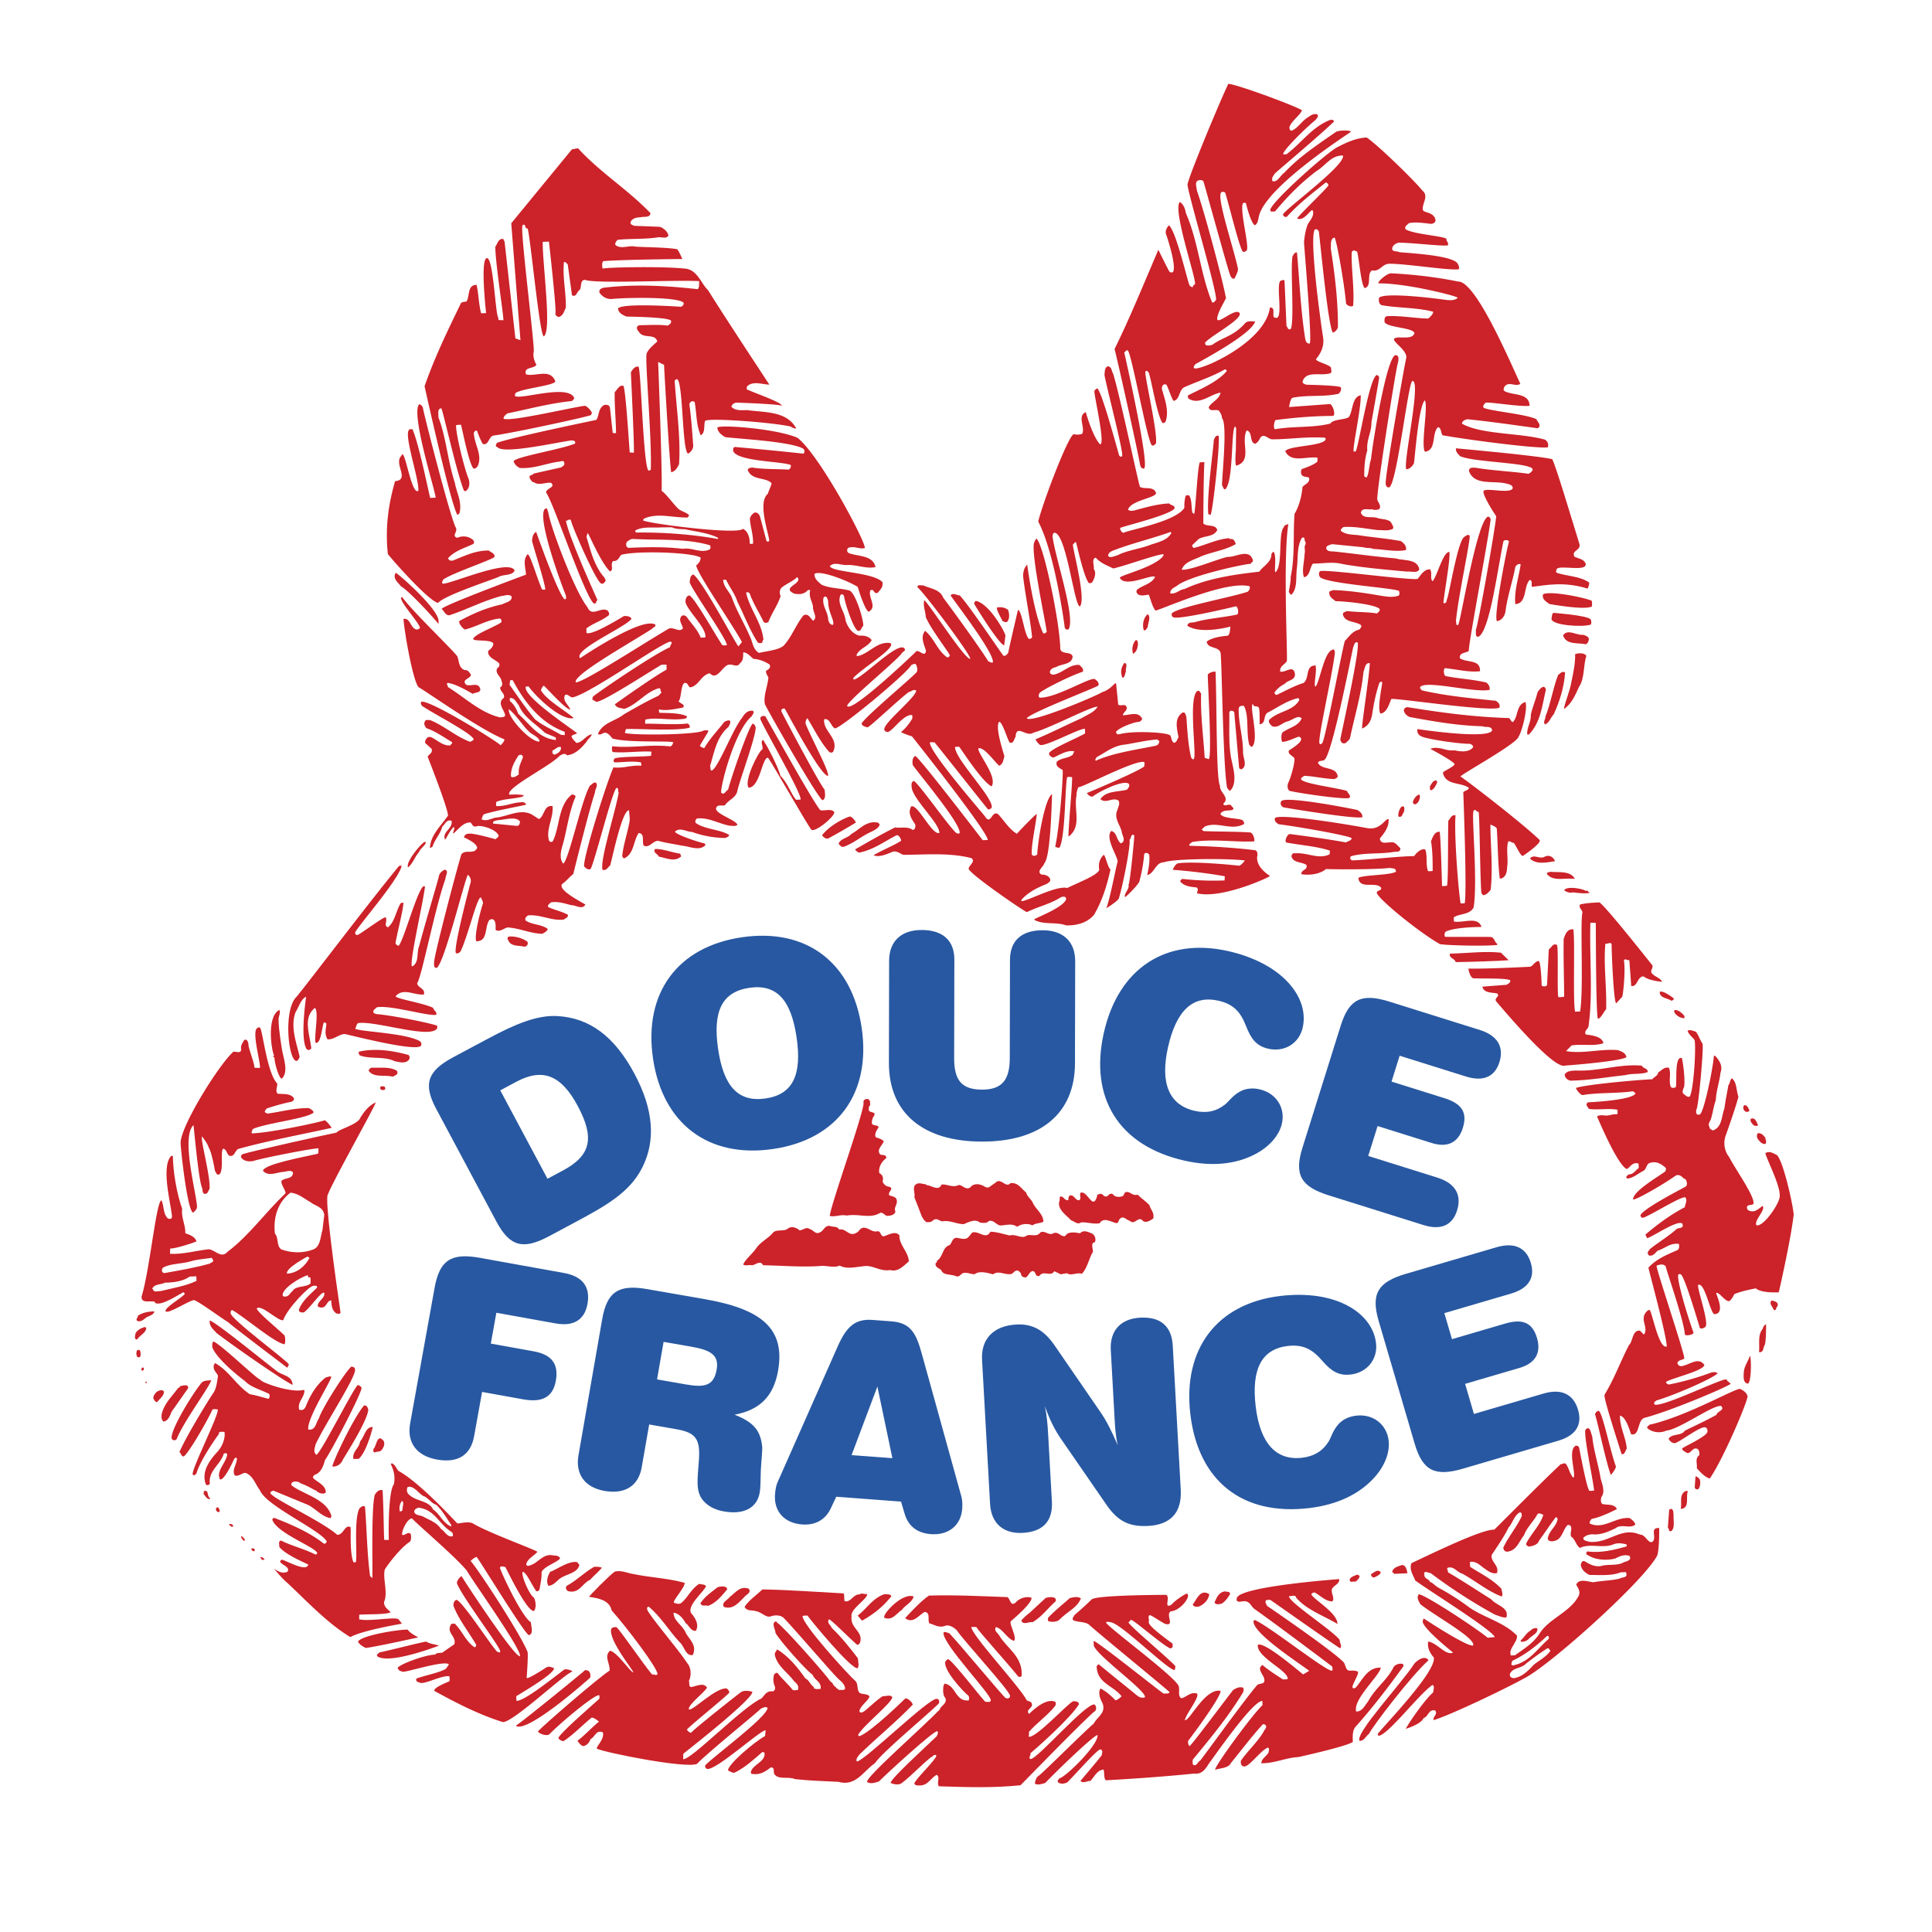
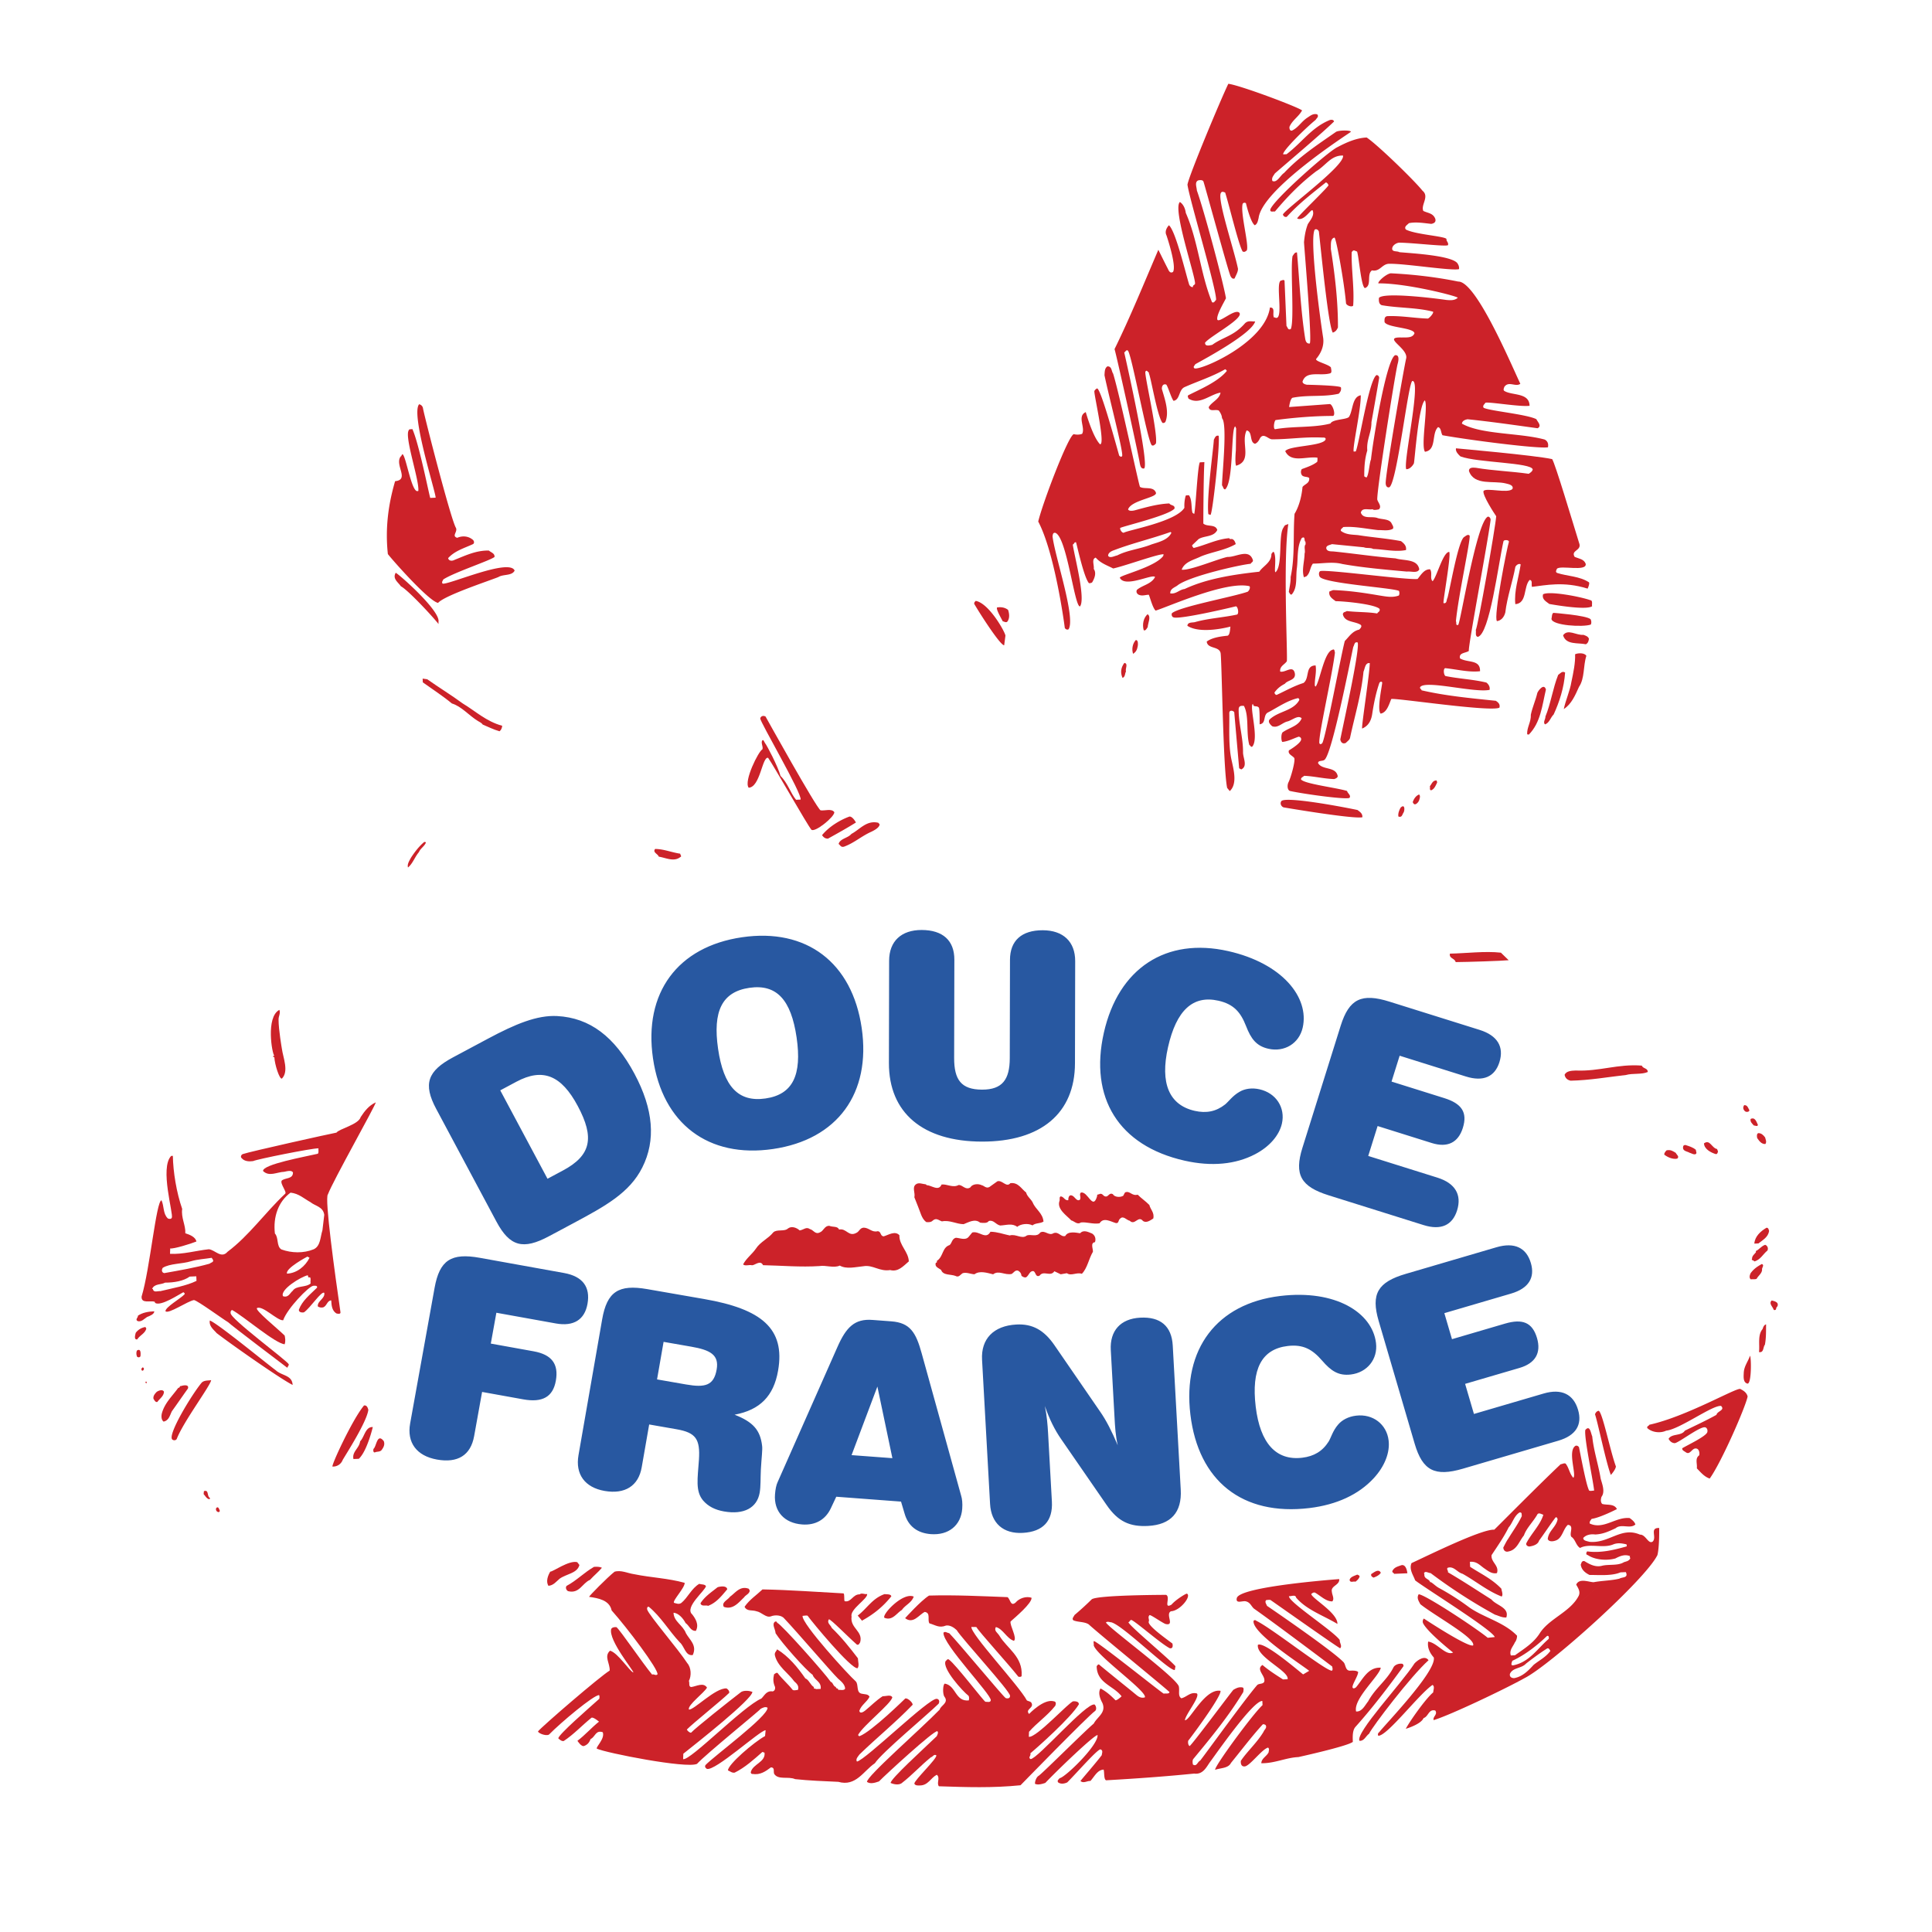
<svg xmlns="http://www.w3.org/2000/svg" width="2500" height="2500" viewBox="0 0 192.756 192.756">
  <g fill-rule="evenodd" clip-rule="evenodd">
    <path fill="#fff" d="M0 0h192.756v192.756H0V0z" />
    <path d="M18.864 149.098c19.379 20.73 28.392 27.041 64.896 29.293 36.503 2.254 71.656-2.703 82.923-24.336 11.266-21.631 13.52-23.885 13.068-33.348-.449-9.465-20.73-36.956-31.996-43.265 10.365-7.21 10.814-6.309 11.266-14.421s-4.057-21.182-12.168-34.702-3.154-13.069-24.787-21.182c-5.408 12.619-24.336 47.771-20.73 53.63l-14.42-4.507c-9.014-18.027-15.773-30.645-29.745-42.813-11.717 15.323-27.04 33.35-13.069 68.051-27.491 23.885-39.208 43.715-25.238 67.6z" fill="#fff" />
    <path d="M129.908 11.017c-.346.635-.951.951-1.254 1.626-.033.208.062.494.305.359.607-.316.873-.865 1.477-1.263.281-.178.561-.438.979-.332.217.239-.105.418-.143.543-1.078.874-3.379 3.166-3.244 3.45l.332-.014c1.561-1.185 2.49-2.672 4.32-3.413.205-.05.371-.016.42.147-1.219 1.184-4.186 3.696-5.9 5.177-.154.255-.354.429-.256.756.465.228.803-.572 1.164-.795 1.543-1.638 3.234-2.745 5.201-4.112.365-.182 1.607-.152 1.449.021-.279.219-8.842 5.703-9.186 8.586-.072.252-.1.583-.383.72-.426-.271-.881-2.195-.881-2.195a.217.217 0 0 0-.328.055c-.25.921.676 4.191.406 4.657-.16.131-.24.176-.408.101-.4-.645-1.361-4.699-1.744-5.882-.125-.036-.295-.153-.412.018-.432.557 1.273 5.571 1.691 7.58.014.331-.219.671-.33.966-.242.135-.422-.188-.473-.394-.279-.732-2.49-8.828-2.631-9.235-.051-.205-.34-.192-.545-.142-.363.181-.137.668-.123.999.705 1.955 2.627 9.111 2.904 10.754-.227.465-1 1.739-.857 2.147.221.322 1.689-1.08 2.16-.728.643.524-2.836 2.329-3.387 3.014-.023.415.467.27.713.218 1.084-.791 2.154-.865 3.271-2.154.318-.304.641-.166 1.014-.182-.361 1.215-4.768 3.598-5.98 4.27-.035.125-.279.261-.064.417.711.176 7.045-2.593 7.516-6.075.537-.022.271.568.369.895.002.042.006.124.086.079 1.061.63-.023-3.735.711-3.671.08-.044.244-.093.291.029l.193 4.501c.131.16.145.449.428.312.381-.761-.059-6.162.182-7.289.119-.13.191-.38.439-.35.24 2.679.379 5.899.828 8.652.053.246.145.448.434.436s-.533-9.492-.561-10.111c.057-.623.154-1.206.377-1.795.232-.382.707-.898.479-1.386-.172-.158-.859 1.154-1.537.811-.006-.165 3.094-3.111 3.125-3.319-.047-.123-.135-.243-.26-.279-1.359 1.093-2.641 2.058-3.906 3.436-.203.051-.334-.068-.383-.231.225-.548 6.244-4.902 5.994-5.884-1.201-.031-1.695.983-2.662 1.562-1.562 1.184-2.832 2.479-4.129 4.025-.168-.034-.492.104-.463-.187.209-.878 5.787-5.834 6.721-6.247.85-.45 1.863-.908 2.896-.952 1.064.699 4.777 4.304 5.564 5.304.729.589-.188 1.414.088 2.022.465.229.959.208 1.191.776.098.327-.105.459-.393.514-.623-.057-1.498-.226-2.236-.07-.158.172-.521.354-.303.634.932.497 3.875.661 4.053.942-.031.25.221.321.15.614-.158.172-3.402-.226-4.852-.246-.246.01-.57.19-.684.443-.184.546.471.352.684.508 1.246.112 5.518.342 5.844 1.197.088.12.139.366.104.492-.695.195-5.359-.555-6.889-.531-.789-.049-.959.827-1.793.656-.562.396.025 1.529-.709 1.769-.381-.191-.59-3.12-.777-3.648-.252-.072-.342-.233-.535.063-.053 1.657.277 3.588.146 5.331-.117.171-.619.026-.713-.217-.172-2.061-.984-6.536-1.152-6.569-.451.102-.34.759-.363 1.133.398 2.547.719 5.181.709 7.829-.113.253-.23.424-.516.519-.445-.726-1.117-7.688-1.385-10.076-.049-.164-.264-.32-.422-.189-.5.89.43 8.09.832 10.679.162.903-.219 1.664-.691 2.222-.072.251 1.264.525 1.484.846.008.166.146.532-.1.584-.98.29-2.371-.312-2.736.821.01.207.262.278.428.313 0 0 3.312.064 3.404.267.055.288-.062.458-.221.63-1.557.356-3.016.088-4.617.405-.242.134-.332.924-.332.924l4.082-.3c.295.112.586 1.092.301 1.187-1.779-.006-3.965.17-5.732.413-.16.131-.25.921-.043.912 1.805-.326 3.84-.124 5.518-.569.229-.465 1.723-.363 1.873-.701.385-.679.289-1.957 1.15-2.118.021 1.447-.816 5.083-.711 5.615l.207-.009c.307-.551 1.307-7.13 2.072-7.618.164-.007.295.153.262.32-.197 1.208-.764 4.376-.764 4.376.006 1.076-.506 1.718-.416 2.831-.254.839-.303 1.626-.303 2.578l.213.115c.24-.176.307-1.502.459-1.798.176-1.704 1.516-9.953 2.406-10.405.494-.062.318.649.246.9-.281 1.17-2.068 12.5-2.025 13.491.055.287.484.682.166.985-.203.05-.574.107-.621-.014-.408.1-1.043-.204-1.184.34.236.693 1.131.324 1.678.548.461.146 1.162.074 1.387.52.092.203.221.321.148.532-.402.265-1.07.128-1.484.146-1.121-.117-2.375-.395-3.486-.304-.078.127-.283.177-.232.382.514.392 1.133.365 1.715.423 1.416.228 2.91.33 4.285.601.301.235.559.472.494.889-1.066.211-2.154-.073-3.273-.107-.254-.155-.705-.053-.916-.167l-3.199-.317c-.162.09-.615.11-.561.438.098.326.467.269.758.297 1.994.204 4.158.524 6.152.687.838.254 2.193.03 2.363 1.099-.189.421-.861.16-1.232.218-2.158-.197-4.4-.39-6.443-.756-.963-.249-1.906-.043-2.939-.039-.312.427-.25.92-.648 1.269l-.244.093c-.238-.734.057-1.574.064-2.361.111-.294-.113-.698.123-.956-.045-.081-.045-.123-.008-.207-.211-.074.014-.621-.391-.396-.5.849-.367 2.001-.49 3-.127.916.084 1.94-.508 2.628-.162.089-.213-.157-.299-.236.062-.458.203-1.001.184-1.498.447-2.087.229-4.271.389-6.304.465-.765.711-1.768.795-2.682.236-.299.73-.362.666-.897-.215-.156-.5-.061-.715-.259a.56.56 0 0 1-.027-.619c.488-.187 1.102-.378 1.541-.729.035-.125.029-.291.023-.414-1.123-.159-2.623.568-3.213-.648.348-.552 3.578-.485 4.006-1.124.113-.253-.176-.241-.301-.236-1.906-.083-3.26.182-5.039.176-.373-.025-.857-.708-1.203-.073-.074.168-.229.424-.475.517-.584-.14-.217-1.231-.842-1.329-.609 1.226.627 3.034-1.049 3.521-.137-.325-.023-1.53-.023-1.53l.029-2.194-.092-.203c-.447.185-.133 5.548-1.012 6.29-.207-.032-.178-.281-.307-.4 0-.951.562-6.146 0-6.702-.012-.288-.146-.531-.322-.771-.379-.149-.902.163-1.006-.329.268-.508 1.082-.791 1.178-1.457-1.027.168-2.096 1.29-3.201.593-.006-.125-.133-.201-.014-.331 1.254-.633 2.92-1.326 3.826-2.399.035-.125-.088-.12-.133-.201-1.332.761-2.721 1.192-4.061 1.788-.607.274-.441 1.26-1.1 1.371-.217-.239-.557-1.424-.73-1.623-.336-.11-.447.184-.438.433.293 1.021.762 2.284.35 3.294-.078.086-.16.131-.285.095-.523-.597-1.199-4.788-1.371-4.946l.039-.043c-.127-.077-.264-.361-.377-.107-.111.294 1.256 6.109 1.053 7.152-.119.13-.238.259-.406.183-.428-.312-2.004-9.056-2.393-9.452-.17-.117-.242.134-.365.181.307 1.352 2.508 11.143 1.988 11.58-.328.056-.383-.272-.436-.519-.119-.822-2.275-10.575-2.518-11.391 1.559-3.17 2.943-6.581 4.371-9.91 0 0 .635 1.297.951 1.903.092.203.227.486.51.31.389-.597-.652-3.654-.652-3.654-.184-.364.008-.745.244-1.003.686.549 1.752 5.136 2.035 5.952.045.081.219.28.381.19-.09-.161.199-.174.193-.339.006-.827-2.268-7.473-1.51-8.125.342.233.525.639.586 1.091 1.236 2.801 1.463 6.101 2.617 8.906.211.115.283-.136.404-.224.082-.955-2.67-10.103-2.854-11.501.127-.875 3.354-8.584 4.076-10.063 1.085.112 6.929 2.301 7.358 2.655z" fill="#cc2229" />
    <path d="M145.494 28.093c1.736-.034 5.096 7.846 6.189 10.199-.48.352-1.172-.321-1.6.317-.035.126-.113.253-.025.373.725.507 2.529.14 2.547 1.504-.945.124-3.988-.407-4.398-.307-.117.17-.316.303-.184.504.551.308 4.287.643 5.26 1.139.137.284.568.679.123.905-2.289-.315-4.705-.666-6.99-.898-.246.052-.529.146-.559.438 1.936 1.102 5.789.909 8.258 1.588.297.153.393.438.324.772-.986.167-7.934-.734-10.52-1.202-.174-.241-.113-.74-.447-.808-.676.649-.109 2.28-1.301 2.456-.439-.601.342-4.565-.014-5.129-.639.524-1.02 6.125-1.096 6.294-.152.296-.469.6-.76.571-.32-.69 1.533-8.905.613-8.796-.412.059-1.543 10.284-2.314 10.607-.246.052-.34-.192-.346-.358-.107-.532 1.795-11.467 2.039-12.498.246-1.031-2.506-2.167-.434-2.091.453-.02 1.078.077 1.264-.427-.107-.574-2.713-.545-2.986-1.112-.012-.289-.021-.537.266-.591 1.402-.06 2.779.211 4.064.239.201-.092.596-.564.508-.685-1.633-.426-3.408-.349-5.117-.647-.293-.112-.309-.442-.279-.732.473-.559 5.17-.017 6.711.207.332.027.832.088 1.148-.216.078-.127-5.055-1.464-7.922-1.437-.049-.205.787-.944 1.24-1.005 2.24.109 4.568.381 6.738.826zM42.208 40.774c.211 1.066 2.796 11.131 3.284 11.896.183.406-.461.806.125.987.527-.229 1.109-.172 1.538.182.127.078.223.363.02.455-.892.411-1.792.656-2.463 1.388.053.287.386.314.628.18 1.058-.418 2.151-.961 3.435-.934.216.197.591.264.565.637-.398.348-4.028 1.539-5.115 2.248-.036.125-.196.256-.064.416.585.141 6.674-2.563 7.183-1.302-.266.549-1.144.339-1.627.649-1.057.418-5.381 1.845-6.011 2.575-.917-.167-4.483-4.192-5.009-4.872-.275-2.553.036-4.925.722-7.271 1.482-.146-.07-1.611.555-2.465.123-.046.074-.21.198-.215.339.192.914 3.932 1.522 3.658l.042-.002c.121-1.04-1.389-5.359-.963-6.04.034-.167.244-.093.366-.14.639 1.378 1.59 6.178 1.785 6.873l.537-.024c.066-.375-2.512-8.371-1.643-9.319a.489.489 0 0 1 .39.44zM121.584 43.477c.16.82-.613 7.845-.816 7.895l-.211-.074c-.193-1.605.506-6.516.549-7.428.115-.212.185-.463.478-.393z" fill="#cc2229" />
    <path d="M154.861 45.808c.311.483 2.004 6.16 2.725 8.487.152.655-.885.617-.484 1.262.422.188.92.208 1.105.697.119.822-2.518.108-2.873.495-.037.126-.195.299.018.413 1.006.329 2.246.317 3.184.938.09.162-.139.627-.139.627-2.391-.752-4.232-.328-5.551-.175-.092-.244.096-.666-.236-.693-.633.689-.23 2.327-1.426 2.42-.141-1.318.34-2.662.533-3.953-.047-.122-.377-.066-.529.229-.268 1.459-.82 3.014-1.004 4.553-.105.418-.379.802-.83.863-.389-.355 1.041-7.532 1.189-7.911.033-.209-.506-.227-.541-.06-.521 2.298-1.379 9.285-2.566 9.543-.293-.071-.146-.491-.195-.695.195-.257 1.959-10.22 2.035-11.34-.221-.322-1.373-2.092-1.268-2.51.232-.382 2.41.268 2.887-.208.15-.378-.352-.481-.643-.551-1.215-.321-3.176.26-3.695-1.248-.016-.371.398-.348.689-.319 1.75.296 3.49.346 5.279.6.16-.131.324-.18.395-.431-.111-.699-5.529-.672-7.211-1.303-.174-.158-.518-.475-.449-.808 0 .002 7.89.696 9.601 1.078z" fill="#cc2229" />
    <path d="M149.24 69.919c-2.535-.263-4.984-.488-7.408-1.046-.006-.124-.213-.156-.139-.325.549-.728 5.363.596 6.92.281.07-.293-.107-.575-.32-.731-1.297-.317-2.746-.378-4.082-.651-.17-.117-.236-.693-.033-.785 1.164.116 2.377.436 3.486.305.033-1.201-1.234-.816-1.998-1.279-.148-.573.557-.521.879-.741-.066-.576 1.857-10.628 2.168-13.041.033-.167-.1-.368-.264-.361-1.137.504-2.764 10.75-2.969 10.801-.285.094-.135-.243-.223-.363.227-2.45 1.471-8.13 1.369-8.54-.174-.2-.41.059-.572.149-.598.522-1.355 5.022-1.641 6.068-.117.171-.018.58-.393.514-.086-.079.785-4.833.566-5.112-.619.026-1.219 2.451-1.652 2.925-.303-.277.006-.828-.258-1.188-.58-.017-.889.534-1.242.964-1.027.126-9.061-.975-9.713-.782-.162.09-.15.379-.061.541.32.689 7.412 1.128 7.922 1.438.049.163.057.328-.021.456-.652.235-1.277.096-1.902 0-1.543-.265-3.041-.49-4.656-.544l-.367.14c-.102.5.32.73.621.966.828.005 3.859.289 4.377.763.094.286-.152.296-.229.465-1-.164-2.031-.12-3.031-.242-.201.133-.328.056-.398.307.158.82 1.146.695 1.74 1.042.254.154-.023.415-.104.5-.695.154-1.004.706-1.439 1.138-.357 1.297-1.938 9.763-2.25 10.19-.08.086-.199.174-.289.012-.115-.74 1.281-6.757 1.555-9.043-.047-.122-.018-.413-.26-.278-.818.242-1.232 3.072-1.662 3.67l-.086-.079c-.031-.702.191-1.332.078-2.031-1.076.005-.566 1.266-1.207 1.749-.939.289-1.787.78-2.68 1.191-.125.005-.213-.156-.217-.239.273-.384.592-.646 1.037-.872.273-.384 1.145-.339.988-1.077-.201-.818-.951 0-1.455-.144-.064-.535.426-.68.66-1.021.107-.417-.396-10.138.154-13.699-.324.138-.328.056-.48.352-.549.728-.045 3.794-.801 4.461-.168-.034.141-1.495-.17-2.02-.168-.034-.119.129-.24.176.037.867-.857 1.236-1.205 1.789-2.514.274-5.225.68-7.455 1.728-.535.063-.846.532-1.43.434-.021-.496.512-.602.752-.818 1.242-.922 6.281-2.05 7.27-2.134.076-.168.324-.179.188-.463-.418-1.058-1.703-.175-2.49-.223-.863.161-3.83 1.405-4.58 1.272.297-.798 1.201-.961 1.93-1.324 1.139-.462 2.373-.598 3.463-1.224-.051-.205-.143-.408-.311-.483-.086-.079-.287.054-.336-.109-1.236.094-2.328.679-3.557.98-.045-.081-.172-.158-.137-.284l.637-.606c.564-.355 1.523-.189 1.863-.908-.191-.612-1.004-.288-1.393-.643 0 0 .012-4.551.107-6.127l-.453.02c-.232.382-.418 4.692-.564 5.153l-.17-.116c-.145-.49-.016-1.323-.365-1.763-.123.046-.291-.029-.326.097a3.7 3.7 0 0 0-.117 1.163c-.85 1.402-5.654 2.229-6.057 2.495-.164.007-.383-.273-.35-.481.322-.18 4.828-1.243 5.418-1.93.066-.375-.344-.275-.52-.515-1.197.052-2.34.391-3.445.686-.203.05-.574.107-.666-.096.334-.924 2.889-1.158 2.783-1.65-.236-.693-1.17-.322-1.596-.594-.135-.242-2.008-9.138-2.68-11.301-.176-.241-.115-.74-.57-.72-.281.178-.266.549-.291.881.418 2.051 1.951 7.858 1.754 8.074-.078.127-.248.011-.293-.07-.539-1.921-1.812-6.541-2.191-6.69a.594.594 0 0 0-.279.261c-.068.292 1.145 5.411.561 5.312-.736-.755-1.42-3.207-1.42-3.207-.893.411-.018 1.531-.361 2.167-.203.091-.576.107-.826.035-.535.064-3.137 6.919-3.555 8.717 1.621 3.067 2.582 10.023 2.648 10.6.047.122.219.239.379.149.736-1.149-1.391-7.345-1.6-9.281.035-.167.025-.373.275-.342 1.162.405 1.912 7.439 2.467 7.34.588-.77-.594-5.146-.721-6.175.164-.048.113-.252.322-.22.092.244.77 3.483 1.293 4.081.123-.005.246-.011.326-.097.191-.339.457-.888.15-1.33.064-.375-.25-.982.199-1.125.479.558 1.15.778 1.742 1.083 1.189-.258 4.527-1.477 5.027-1.416l-.035.167c-.82 1.111-4.301 1.922-4.332 2.172.5 1.054 3.291-.432 3.514-.068-.383.72-1.248.798-1.807 1.278-.115.212.018.413.186.488.338.151.621.015.994-.001.086.12.389 1.349.688 1.583 1.145-.339 7.055-3.007 9.369-2.431.09.162-.023.415-.184.546-1.467.519-6.803 1.492-7.561 2.146-.076.168.016.371.143.407.465.228 4.602-.694 6.24-1.096.209.033.32.731.117.822-1.434.31-2.879.373-4.227.761-.289.054-.703-.011-.73.362 1.363.893 4.293.077 4.293.077-.033.208-.035.815-.279.909-.699.071-1.562.191-2.084.586.074.742 1.178.446 1.371 1.099.131.16.242 11.407.664 13.499l.262.319c.756-.694.408-2.045.203-2.987-.354-1.474-.223-3.258-.25-4.829.029-.291.363-.223.494-.062.084.989.49 5.604.49 5.604l.211.115c.648-.317.201-1.084.176-1.663.018-1.531-.455-2.917-.436-4.366.029-.291.191-.339.525-.312.539 1.011.197 2.681.541 3.907.125.036.133.243.295.153.709-.816-.34-4.04.064-4.264.059.411.377.108.596.388.094.244.07 1.651.07 1.651.66-.069.338-.842.779-1.15.971-.497 1.934-1.201 3.039-1.456.082-.003.17.118.133.202-.613 1.102-2.104 1.083-2.977 1.949-.154.254.104.492.275.649.59.223 1.02-.375 1.551-.48.49-.146 1.049-.666 1.395-.309-.299.758-1.201.92-1.844 1.361-.244.094-.209.919-.082.997.617-.068 1.061-.335 1.633-.526.166.035.295.153.221.363-.188.422-1.197 1.003-1.197 1.003-.148.378.354.522.529.763.135.242-.328 1.958-.596 2.466-.113.294-.094.707.158.82 1.42.311 5.541.878 5.945.695.197-.256-.184-.447-.236-.693-1.049-.327-4.375-.722-4.6-1.167.031-.208.197-.215.314-.345.996.04 1.957.288 2.994.326.162-.049.365-.14.357-.305-.207-.983-1.512-.555-1.957-1.281-.014-.289.406-.183.607-.315.73-.321 2.594-9.874 2.904-11.294.117-.17.102-.542.438-.433.232.611-1.256 7.335-1.734 9.672.053.287.229.486.553.349.158-.173.4-.307.43-.557.482-2.255 1.102-4.226 1.332-6.552.15-.337.168-.917.625-.854.002.992-.877 6.532-.754 6.527.65-.276.916-.825 1.01-1.533.162-1.041.367-2.042.699-3.009.037-.084.197-.215.287-.054.01.248-.547 2.712-.156 3.109.615-.109.83-.904 1.055-1.452.158-.172 9.861 1.313 10.793.859.113-.376-.186-.57-.356-.687zm-34.345-15.605c-1.139.462-2.375.557-3.428 1.099-.287.054-.73.321-.908.04-.012-.29.311-.469.598-.563 1.83-.699 3.797-1.157 5.629-1.814l.086.079c-.341.716-1.243.921-1.977 1.159zM43.745 62.053l.009.207c-.7-.88-3.084-3.424-3.761-3.768-.266-.402-.86-.749-.513-1.343.294.111 4.508 3.818 4.265 4.904zM100.312 63.422l-.125.957c-.371.017-2.277-2.921-2.99-4.132-.008-.165.074-.209.152-.296 1.335.232 2.95 3.141 2.963 3.471zM100.574 60.846c.141.408.158.82-.035 1.118-.115.212-.328.056-.496.022-.137-.284-.715-1.251-.555-1.383.41-.059.785.008 1.086.243zM158.652 59.875c.291.029.143.407.193.612-.645.442-4.271-.229-4.271-.229-.301-.236-.764-.463-.621-.966.647-.36 3.776.25 4.699.583z" fill="#cc2229" />
    <path d="M114.506 62.563c-.078.127-.23.423-.4.307-.146-.531-.053-1.197.387-1.589.38.232.036.867.013 1.282zM158.693 61.776c.09.162.1.41.023.537-.773.282-3.857.097-3.926-.562.037-.084.027-.636.234-.603.001 0 3.199.235 3.669.628zM113.512 64.467c-.066.375-.182.586-.463.764-.143-.408-.084-.989.271-1.376.248-.011.227.445.192.612zM42.625 67.769c1.153.819 2.427 1.591 3.538 2.413 1.231.733 2.353 1.802 3.943 2.229-.03.249-.106.418-.266.549-.628-.18-1.136-.448-1.684-.672-.089-.161-.342-.274-.47-.352-.892-.541-1.635-1.46-2.599-1.75-.901-.747-1.922-1.406-2.904-2.109l-.016-.372.458.064zM158.529 63.728c-.033.208-.064.417-.307.551-.793-.173-1.982.085-2.273-.895.469-.682 1.326.026 2.025-.046.212.073.462.145.555.39zM112.338 67c-.115.171-.059.54-.344.635-.23-.528-.168-1.026.184-1.497.416.065.066.576.16.862zM158.271 65.435c-.328 1.007-.15 2.24-.734 3.092-.379.844-.754 1.729-1.518 2.217.17-.835.623-1.847.754-2.68.205-.96.41-1.962.375-2.788.284-.137.946-.164 1.123.159zM156.152 67.098c-.102 1.494-.576 2.962-1.145 4.186-.318.303-.418.846-.867.989-.217-.239.061-.499.049-.788.525-1.264.746-2.845 1.27-4.15.201-.133.395-.431.693-.237zM81.869 80.847c.416.064 1.107-.213 1.373.188.02.455-1.898 2.026-2.283 1.753-.391-.438-3.75-6.375-4.322-7.177-.587-.182-.784 2.93-1.94 2.979-.523-.64 1-3.684 1.366-3.823.111-.294-.193-.653.002-.91.12-.088.172.158.26.278.174.199 1.3 2.343 1.548 3.284.733.713.983 1.695 1.55 2.375l.455-.02c.138-.626-4.058-7.768-4.031-8.1.072-.251.318-.304.53-.188 0 0 5.068 9.13 5.492 9.361zM154.238 68.793c-.385 1.63-.52 3.29-1.709 4.5l-.166-.034c-.031-.702.402-1.217.369-1.96.174-.793.477-1.427.652-2.179.114-.253.661-.979.854-.327z" fill="#cc2229" />
-     <path d="M150.557 71.642c.17.116.18.364.389.396.555-.562.299-1.708 1.238-1.998.271.567-.328 2.951-.68 3.463-.094.666-5.914 3.854-5.785 3.973.98.661 6.201 4.696 7.883 6.32.264.319-1.668 1.602-1.668 1.602-.248.011-.666-1.046-.926-1.325-.244.052-.299-.235-.541-.101-.215.796.033 1.736-.1 2.528-.02.456-.082.956-.57 1.142l-.166.007c-.191-1.605-.184-3.343-.297-4.993-.092-.203-.637-.386-.637-.386.014 2.274.262 4.167.031 6.493-.195.257-.354.429-.598.522-.246.093-.254-.113-.342-.233-.139-2.27-.154-7.44-.264-8.056-.205.05-.305-.359-.502-.103-.232.341.428 7.015.002 9.639-.381.761-1.422.599-1.984.996l.018.413c.959.166 2.377-.557 2.754.543 0 0-2.441-.018-3.539.443-.158.13-.191.339-.1.542 1.572.015 3.061-.008 4.551.011.416.065.354.523.693.715l-.08.087c-1.111.13-4.961.048-5.67-.087-1.949-1.074-6.322-4.609-6.305-5.147.031-.25.492-.146.436-.475-.525-.68-2.143.217-2.275-.977.359-.305 3.133-.259 3.738-.616.064-.417-.387-.314-.596-.389-1.523.19-6.158.142-6.367.109-.598.521-1.668.65-2.459.519-.061-.452.686-.401.498-.931-.469-.311-1.332-.191-1.484-.847-.01-.206.189-.38.4-.306 1.195-.093 2.303.645 3.396.101.035-.125.029-.249.025-.373-1.344-.438-2.92-.537-4.338-.807-.211-.115.086-.872.377-.843 1.873.25 3.746.5 5.58.835.16-.13.49-.145.562-.396.115-.211-4.93-1.111-7.301-1.423-.215-.156-.426-.271-.357-.605.393-.472 6.766.536 9.268 1.008 1.305.192 1.736-.985 2.07-.916.074.741-.395 1.381-.867 1.939.072.7.881.293 1.383.396.295.153.428.354.645.551.102.451-.4.349-.688.402-1.314.222-2.936.043-4.242.431-.115.212-.025.374.184.406 1.982-.085 4.203-.388 6.145-.43.195-.299.67-.774 1.088-.667.273.567.025 1.53.301 2.179l.455-.02c-.002-.992-.006-2.067-.17-2.971.189-.422.332-.966.869-.948.109.575.234 5.409.234 5.409.125.036.33-.014.494-.021.145-.502.08-4.885.135-6.5.238-.217.264-.591.721-.527-.166 1.869.285 7.558.504 8.79l.412-.018c.232-1.333-.146-11.08-.146-11.08.158-.173.529-.188.561-.438-.852-.583-2.285-.232-2.586-1.46-.131-.159.889-.493 1.162-.877.029-.249-2.426-1.55-2.426-1.55.855-.327 1.543.264 2.406.145.627.138 1.416.229 1.85-.287.074-.169-.18-.323-.305-.359-1.199.01-4.49-.51-4.832-.744a.622.622 0 0 1-.402-.727s7.064 1.074 7.451.134c-.062-.494-.631-.263-.969-.414-2.484-.059-4.902-.492-7.279-.927-.297-.153-.469-.311-.566-.638.033-.208.113-.294.357-.347 3.375.557 6.703.993 10.143 1.094zM125.422 85.506c.07-.292.055-.664-.277-.691a65.748 65.748 0 0 0-6.43-.426l-.09-.121.32-.262c2.096-.338 4.098.03 6.162-.059.121-.046-.037-.826-.371-.894-1.617-.096-3.104-.073-4.639-.131l-.213-.156.318-.303c1.299-.553 2.625.466 3.918-.252.035-.167-.049-.204-.096-.327-.178-.282-2.076-.159-2.264-.688.271-.425.732-.28 1.184-.382.281-.178-.012-.248-.104-.451-.217-.239-.693.195-.793-.172.717-.652-.42-1.14-.326-1.807-.396-.562-.305-8.053-.447-11.356-.127-.078-.658.07-.773.282.006 1.117.418 7.801.115 8.434-.168-.035-.254-.113-.42-.106-.133-2.145-.432-4.283-.359-6.437-.086-.08-.137-.326-.342-.275-.973.497-.104 6.251-.371 6.759-.115.212-.252-.072-.297-.153-.307-1.352-.361-2.632-.463-4.034-.088-.12-.062-.494-.389-.397-.844.575-.555 1.555-.393 2.458-.154.214-.145.461-.43.557-.252-.114-.268-.444-.361-.688-.098-.368-3.455-.513-4.768-.249-.207.009-.65.276-.67-.179.395-.472 2.023-1.039 2.316-.968.119-.129.283-.136.275-.343-.406-.768-1.254-.318-1.918-.331.029-.291.477-.476.379-.803-.141-.407-.58-.058-.838-.253l-.213-2.101-.086-.037c-.357.346-.754.735-1.285.883-.604.398-7.266 3.208-7.541 2.601.553-.604 6.617-2.933 7.141-3.246.113-.253-.146-.532-.359-.646-.465-.228-3.848 1.903-5.504 1.85-.172-.158-.055-.287-.02-.454.396-.389 3.232-1.794 4.334-2.131.111-.294-.145-.49-.361-.688-1.035-.038-1.619.814-2.562.979-.207.009-.418-.106-.348-.357.113-.253.359-.347.605-.398.562-.355 1.602-.234 1.648-1.064-.146-.531-1.082-.16-1.23-.733-.033-2.688-1.693-10.517-2.379-11.026-.117.13-.232.341-.266.55-.182 1.539 1.264 8.178 1.289 8.755-.08.087-.238.259-.369.099-.959-2.068-1.576-6.799-1.576-6.799-.277.26-.385.637-.408 1.052.041.95.789 4.889.879 6.042.092.203-.15.338-.316.304-.48-.559-.656-2.744-1.076-2.891 0 0-.943 4.012-.973 4.303-.119.129-.275.343-.486.269-.615-.842-3.399-4.983-4.354-6.018-.289.012-.633-.304-.91-.002.312.524 4.385 5.767 4.219 6.685-.162.09-.295-.07-.461-.104-.535-.928-3.572-5.141-4.492-6.343-.327-.854-1.28-.896-1.998-1.237-.164.048-.585-.141-.571.19.643.51 5.25 6.641 5.271 7.136-.488.187-4.126-5.531-4.595-5.842-.143.544.132 1.153.155 1.689.508 1.219 2.39 3.62 2.399 3.827-.077.128-.156.214-.282.177-.981-.702-1.28-1.889-2.181-2.636-.512.601-.107 1.37.085 1.981-.094.707-.623-.055-.95.042-.516.518-6.537 6.228-6.921 5.468.021-.497 4.856-4.428 5.441-5.239.115-.211.526-.271.225-.547-.768-.546-4.29 3.163-5.034 3.154l-.008-.165c.948-1.034 4.297-2.998 3.698-3.469-1.334-.232-2.186 1.128-3.336 1.302l-.047-.122c.302-.675 1.124-.793 1.508-1.471-.179-.324-.725-.507-1.177-.446-.709-.135-1.236-.856-1.432-1.552-.081-.906-.899-1.657-.482-2.544.12-.088.289-.012.337.151.067.617.927 3.27 1.39 3.456.373.025.276-.301.517-.477.106-.418-.718-3.238-1.352-3.541-.921-.25-1.953-.206-2.797-.583-.301-.277-.727-.547-.709-1.086.645-.399 3.467.761 4.317 1.303.05.205.723 2.369 1.1 2.477.889-.494-.104-1.443.157-2.117.402-.266.309.441.753.215.236-.299.555-.561.451-1.053-.912-.995-5.089-.98-5.24-1.594.435-.474 1.198-.052 1.732-.116.909-.039 1.921.414 2.822.209-.258-1.188-1.7-1.044-2.624-1.376-.253-.114-.264-.361-.105-.534.61-.233 1.124.158 1.655.012.142-.544-4.496-9.281-6.721-11.005-2.107-.902-7.628-1.326-7.986-1.021.019.455.446.767.785.959 1.124.159 6.513.423 7.786 1.154.131.16.18.323.021.496a331.891 331.891 0 0 0-6.771-.66c-.25-.031-.281.219-.23.423.458 1.015 4.801.994 5.726 1.367.051.205-.026.332-.187.463-1.203-.072-2.483-.017-3.691-.213-.163.048-.411.059-.402.266.418 1.058 1.766.668 2.373 1.304-.03.25-.299.757-.369 1.05-1.119.917.226 4.292.122 4.752l-.248.01-.642-2.413c-.052-.246-.271-.526-.559-.472a.982.982 0 0 0-.471.599c.034.785.36 1.639.315 2.51-.124.004-.246.052-.332-.028.017-.58-.177-1.233-.683-1.459-.43.598-8.664-.413-9.922-.814-.045-.08-.007-.165.073-.21 1.381-.597 2.769-.078 4.339-.104l.157-.213c-.261-.278-.51-.309-.849-.501-.377-.108-1.395-1.636-1.904-1.945.092-1.7-.347-12.851-.347-12.851.083-.003.423.23.59.264.039.909.535 9.533.71 10.726.411-.06.641-.483.792-.82.168-2.82-.285-5.655-.442-8.337l.201-.133c.658-.069.52 7.259 1.147 7.438.282-.178.518-.477.503-.808-.1-1.361-.205-2.846-.384-4.121.071-.25.273-.384.527-.229.219 1.231.138 2.228.599 3.324.487-.228.29-.964.435-1.425.274-.343 6.583.13 8.503.544.169.075.426.271.587.181-.944-1.737-3.128-1.561-4.918-1.814-.454.02-1.195.093-1.545-.348a.589.589 0 0 1 .521-.395s3.852.124 4.521.302c-.098-.368-2.617-1.211-3.503-1.628-.006-.124-.011-.248.068-.334.599-.522 1.524-.148 2.187-.135 0 0-4.515-6.838-6.114-9.417-.777-.752-1.086-2.146-2.452-2.17-2.285-.232-7.864-.116-8.065.017-.047-.122-.107-.575.05-.747 1.855-.162 7.892-.216 7.892-.216s-.278-.691-.497-.971c-.961-.207-3.815-.208-4.232-.273-.626-.139-1.393.308-1.951-.164-.05-.205.107-.377.226-.506 1.276-.138 2.812-.039 4.084-.259.33-.015.794.173.986-.167-.057-.37-.488-.765-.865-.873l-2.527-.097c-.169-.076-.419-.107-.388-.356.147-.42.641-.482 1.013-.499.286-.095.955.083.975-.414-2.338-2.423-4.971-4.005-7.229-6.473l-.606.111-6.053 7.376.917 11.667-.504-.185-1.077-9.634-.136-.283c-.5-.062-.559.479-.794.779.04 1.901.83 6.79.812 7.328l-.497-.02-.009-.207c-.305-.359-.49-6.102-1.157-5.969s-.064 5.484-.064 5.484l-.496.021c-.245-.9-.248-1.934-.453-2.835-.952 0-.656 1.104-1.004 1.657-.246.052-.537.023-.609.274-1.33 2.746-2.583 5.323-3.577 8.18 0 0 2.622 11.883 3.283 12.848l.2-.174c.283-1.129-.295-2.055-.461-3.041-.714-2.162-.857-4.514-1.647-6.548.029-.291-.12-.864.292-.881.126.036 1.467 6.184 2.257 8.218.083-.004.17.116.248-.011.319-.262.341-.718.24-1.127-.412-.934-1.312-4.536-1.267-5.406.165-.007.328-.056.495-.021.201.819.785 3.813 1.221 4.333.212.115.408-.142.483-.311.408-1.093-.38-2.093-.428-3.208-.006-.124.194-.298.321-.221.144.449.326.855.553 1.3.629.221.587-.77 1.122-.834 1.892-.247 9.27-1.848 9.675-2.03l.115-.211c-.138-.325-.396-.562-.651-.717-.416-.065-7.786 1.701-8.177 1.263.03-.25.231-.382.392-.513 2.091-.421 4.217-1.009 6.441-1.229.077-.127.282-.178.19-.38-.758-1.292-5.325.271-5.879-.119-.004-.083-.011-.248.11-.336.807-.448 3.734-.698 3.922-1.121-.513-1.343-1.963-.453-2.926-.701-.282-.773.763-.53 1.035-.955-.225-.404-.37-.894-.264-1.312.094-.707-1.4-12.35-1.122-12.61.361-.264.183.406.51.309.29.98 1.213 10.869 1.622 10.769.803-.573-.145-7.192-.116-9.427l.619-.026s.803 7.122.64 7.17c.009.206.179.323.346.357.449-.144.514-.56.704-.94.009-1.697-.333-2.923-.196-4.542l.042-.001c.207-.009.213.156.341.233l.422 3.084c.465.228.479-.393.763-.53.236-.299-.001-.992.536-1.015 1.01.411 8.77-.006 11.382.129.007.166.037.868-.214.796-2.951-.328-6.146-.521-9.313-.137-.246.052-.528.229-.392.513.263.361.647.633 1.184.611 1.483-.146 6.484-.238 7.172.353.091.203-.068.334-.23.424-1.494-.101-5.805-.329-6.281.147-.022.456.527.722.863.832 0 0 3.973.035 4.401.389.095.286-.149.378-.309.51-.957-.125-1.946-.041-2.856-.042l-.201.133c-.076.169.016.372.145.49.449.808 1.619.137 1.863.995-.396.39-.838.698-1.064 1.204-.18.628.528 8.417.417 11.606l-.203.088c-.541-.06-.768-10.143-1.027-10.38-.375-.066-.606.316-.761.57 0 0 .34 6.935.304 8.013l-.415-.023c-.084-.989-.376-5.858-.617-6.634-.42-.147-.605.357-.883.617-.026 1.325.119 2.767.135 4.089-.124.006-.248.011-.332-.027l-.272-2.47c-.055-.329-.305-.359-.592-.305-.605.356-.454.971-.764 1.48-.205.05-8.364 1.726-9.913 2.289-.077.127-.231.382.018.412.529.764 5.691-.41 7.376-.648.166-.007.498.02.386.314-1.464.601-5.819 1.285-6.129 1.753.097.327.312.524.608.677 1.328.109 2.628-.443 3.82-.619.208.032.57-.231.625.097.093.244-.19.38-.311.468l-2.745.615c-.115.211-.492.104-.395.431.089.161.226.445.432.437.47.352 1.158-.009 1.698.051.517.474-.474.517-.496.973.652.716 4.026 10.872 4.821 11.085.248-.011.153-.296.316-.344-.504-1.137-2.836-6.29-3.155-7.931.167.035.321-.22.494-.062.109.615 2.358 5.772 2.96 6.284.129.119.334.069.409-.1.201-.133.028-.332-.02-.454-.999-1.115-1.352-2.589-1.788-4.06l.107-.377c.124-.005 1.195 2.762 2.234 3.833.447-.184-.031-.701.327-1.048.458.063.564-.355.801-.614 1.76-.448 7.23-.228 7.914.28.013.289-.181.587-.422.763-.144.502 3.739 6.127 4.55 7.664l-.354.429c-.348-.399-3.546-6.466-4.487-7.17-.368.098-.311.468-.381.761.242.817 3.852 5.874 3.705 6.294-.124.005-.329.056-.456-.022-.752-1.125-2.726-4.681-3.274-4.947-.288.054-.359.305-.39.554-.05.747 2.186 2.719 1.977 3.638l-.455.02c-.325-.813-.972-1.447-1.414-2.09-.129-.119-.339-.192-.499-.062-.354.429.077.824.136 1.235-.354.429-.917-.168-1.405.019-2.462 1.43-8.497 5.372-9.283 5.364-.322-.73 5.335-3.87 7.589-5.332.116-.171.405-.183.354-.43-1.319-.853-7.509 3.344-7.509 3.344-.759-.826 4.744-3.183 5.125-3.944-.134-.243-.467-.269-.756-.257-.806.49-3.186 1.916-3.733 1.692L58.5 62.7c.681-.525 1.58-.771 2.259-1.338.037-.126-.012-.289-.1-.409-.642-.511-1.625.69-2.042-.368-1.267-1.559-3.695-7.99-3.926-9.51-.086-.079-.019-.455-.303-.318-.919.743 1.701 7.787 2.068 8.64.007.165.102.451-.149.379-.691-.674-2.812-6.705-2.812-6.705-.325.139-.388.597-.417.887.25.982 1.298 4.205 1.327 4.866-.124.005-.248.011-.332-.027-.458-1.015-1.188-3.548-1.433-3.496-.515.56-.189 1.373-.161 2.033 0 0-8.347 3.09-8.416 3.424.257.196.359.646.772.628 1.755-.572 3.331-1.426 5.171-1.918.33-.015.734-.239 1.036.038.064.535-.555.562-.917.784-1.517.314-2.898.911-4.232 1.63-.284.136.283.815.493.889 1.228-.301 2.192-.963 3.469-1.101.167.034.174.199.181.364-.561.438-2.801 1.238-2.823 1.693.135.242 1.655.012 2.003.411.014.33-.225.547-.505.766-.095.666.698.839 1.088 1.235.046.122.055.329-.107.418-.396.389.119.822.298 1.146.054.287.276.649-.088.831-.021.456.479.558.376 1.059-.723.486.009 1.158.115 1.691.012.289-.323.18-.444.267-2.005-.452-3.561-1.998-5.26-3.041.036-.125-.221-.322-.018-.413.872.086 2.487 1.093 2.487 1.093.241-.176.948-.083.719-.61-.273-.567-.956-.083-1.379-.313-.477-.517.39-.555.496-.973-.133-.201-.312-.524-.6-.471-.628-.18-.576-.885-.763-1.373-.527-.723-4.626-4.641-5.509-5.927l-.121.088c.068.618 1.715 2.366 1.907 2.979-.077.127-.199.173-.364.181-.628-.18-.588-1.175-1.287-1.062.102 1.403.924 6.083 1.492 6.803.891.5 6.268 4.322 8.581 5.215-.03.25-.23.424-.388.596-.136-.283-7.276-4.692-7.922-4.333-.077.127.012.289.101.409 1.277.855 4.957 2.724 5.149 3.336-.119.129-.239.217-.404.224-1.388-.519-2.551-1.586-3.94-2.147-.166.007-.501-.103-.532.147-.156.213.021.496.153.656.881.293 1.692.878 2.541 1.38.092.203-.117.17-.15.337-.7.072-1.262-.483-1.854-.789-.422-.188-.656.152-.681.526l.646.592c.183.406-.266.549-.379.802.187.488 1.998 5.085 2.032 5.869-.74 1.066-1.737 1.937-1.806 3.222.126.036.12-.088.244-.093.255-.797.774-1.233.988-2.028.28-.219.422-.763.926-.578.158.779-.946 1.075-.665 1.849l.042-.002c.081-.044.496-.973.856-1.236.133.201-.144.502-.054.664.479-.393.984-1.16 1.731-1.109.133.201.269.485.555.39.406-.183 2.04.284 2.233.938-.034.167-.198.215-.316.344 0 0-2.262-.647-2.629-.548-.291-.029-.449.144-.523.354.465.228 1.268.607 1.328 1.06-.341.718-1.154.091-1.585.647-.542 1.802-2.711 10.045-2.72 10.791.007.165-.058.582.271.525.767-.446 2.908-9.309 3.116-9.276.173.158.307.4.278.69-.498 1.883-1.773 6.861-1.471 7.138.208.032.328-.055.447-.185.76-1.563 1.665-5.532 2.043-5.383.051.205.223.363.192.612-.185.504-.899 3.141-.666 3.751 1.201.031.807-1.441 1.315-2.125.122-.046.284-.136.413-.018.258.237.193.654.209 1.025.423.23.779-.157 1.188-.258 1.203.073 2.26.606 3.461.637.242-.135.445-.226.559-.479-.685-.508-1.548-.388-2.229-.855-.094-.245.105-.418.268-.508 1.236-.095 2.341.562 3.534.427.16-.131.447-.185.435-.474-.594-.346-1.344-.479-1.978-.783-.094-.244.192-.339.27-.467.699-.113 1.37.106 2.039.285.454-.02 1.097.49 1.404-.061-.341-.233-2.793-1.451-2.322-2.051.442-.309.675-.649 1.115-1 .316-1.296 1.693-6.774 2.172-8.16-.015-.331.344-.635.083-.955-.251-.072-.365.181-.568.272-.779 1.109-2.121 7.413-2.683 7.81-.392-.438-.258-1.188-.114-1.691.471-1.55.641-3.378 1.317-4.938.074-.21-.176-.241-.343-.275-1.4 1.095-1.186 3.195-1.908 4.674-.12.087-.285.095-.375-.067-.339-1.144.48-2.296.348-3.448-.874-.128-.785.985-1.351 1.299l-.723-.465c-1.186-.611-2.431.229-3.627.322-.45.102-.975.415-1.4.143.158-.172.065-.417.351-.512 1.349-.389 2.745-.615 4.097-.921.035-.167-.129-.119-.176-.24-.996-.081-1.842.451-2.797.368-.005-.124-.013-.288.023-.414.772-.323 1.767-.283 2.625-.527l.119-.129c-.501-.103-.956-.083-1.451-.062-.361-.688 4.056-2.823 5.044-3.899.203-.092.483-.31.702-.03.824-.077 1.458-.725 1.968-1.367.113-.253.476-.476.506-.725-.615.109-.956.868-1.535.852-.175-.199-.431-.395-.484-.682.16-.131.406-.184.567-.273-.43-.39-5.459-3.689-5.123-4.661l.289-.012c.445.725 3.153 3.458 4.479 3.158-.35-.44-2.788-1.809-3.264-2.797 0 0 .187-.463.312-.427.604.594 2.212 2.387 2.625 2.369-.187-.488-.824-.875-.518-1.467.327-.098.467.269.755.256 1.844-.41 9.427-5.867 9.813-5.552.174.199-.111.295-.101.542-1.502.645-6.608 4.091-7.689 4.923l-.072.251c.089.161.255.154.384.272.503.144 5.331-3.001 6.341-3.582.158-.172.491-.104.698-.113-.035.167.014.331-.02.497-1.173.629-4.545 3.009-5.146 3.448.14.366.596.388.97.455 1.305-.47 2.08-1.661 3.388-2.048.33-.014.094.285.307.4l-.316.344c-1.176.547-2.266 1.173-3.437 1.844-.88.7-2.156.837-2.603 1.974.338.192.525-.271.906-.081.212.115.386.314.519.516 1.509.473 5.841.204 6.098.399-.075.168-.145.461-.438.391-1.953-.206-3.715.201-5.668-.004 0 0-.061.5.066.577 1.246.111 2.643-.114 3.845-.042l-.023.414c-.781.117-3.224.057-3.669.283-.036.125-.154.255.016.372.869.004 1.855-.163 2.648.01.004.083.052.246.014.33-.996-.081-1.808.286-2.764.161-.717 1.603-3.081 9.15-2.925 9.888.172.158.346.357.631.262.316-.344 2.187-7.829 2.589-8.095.289-.012.097.327.226.445-.258 1.708-1.901 6.783-1.612 7.722.418.106.526-.271.767-.446.354-1.38 1.212-5.472 1.873-5.5.007.165.124.946.05 1.156-.2 1.125-.606 2.26-.723 3.382.005.124.138.325.258.237.93-.495.837-1.691 1.382-2.5.664.054.286.897.509 1.261.59.264.928-.537 1.468-.478.754.216 1.544.306 2.338.479.747.05 1.721.587 2.355-.06l-.089-.162c-.668-.137-3.061-.944-2.947-1.197.519-.436 1.118.035 1.698.051 1.009.371 2.093.571 3.253.604.164-.049.409-.1.442-.309-.977-.579-2.339-.52-3.319-1.181-.131-.16-.016-.372.104-.459 1.152-.133 2.174.526 3.299.727.248-.011.583.099.74-.115-.228-.487-2.156-1.065-2.137-1.604.104-.459.528-.229.896-.328.309-.51 1.045-.707 1.223-1.377.131-.791 1.873-5.499 1.836-6.366-.007-.166-.14-.366-.307-.4-.435.474-2.018 5.01-2.446 6.6-.244.094-.388.596-.691.278-.037-.868 1.424-6.308 3.063-7.619.035-.167.316-.345.101-.542-.54-.06-.854.326-1.046.666-.945 1.116-2.465 5.194-3.081 5.303-.171-.117-.054-.287-.144-.448.435-1.425.66-2.924 1.857-3.927.074-.21.271-.425.098-.625-.208-.032-.37.058-.532.147-.706.899-1.458 1.676-1.998 2.609 0 0-.459-.104-.425-.271l.811-1.359c.072-.251-.253-.113-.42-.147-.476.475-7.299.521-7.89.257l.107-.376c.866-.079 5.223.23 6.364-.151.033-.208-.055-.328-.225-.404-1.399.144-2.854 0-4.218.017 0 0-.013-.289.023-.415 1.188-.258 2.612.135 3.967-.089.081-.044.242-.134.155-.255-.8-.337-1.833-.293-2.745-.336-.005-.125-.052-.246-.014-.331.793.173 1.692-.072 2.391-.185.274-.343-.348-.399-.442-.643.281-.22.218-1.664.584-1.804.327-.097.345.316.556.431.864-.12 1.065-1.204 1.967-1.408.694.756 1.215-.59 1.785-.821.488-.187.924.332 1.233-.178.359-.305.304-.634.326-1.09.415.024.678.385 1.021.66.58.016 1.17.28 1.596.552.18.323-.103.5-.345.635-.03.25.145.49.235.652-.047.829-.539 1.885-.338 2.704.543 1.094 5.33 9.45 5.749 9.556.364-.181.217-.712.203-1.043-.611-.759-3.9-6.988-4.307-7.798-.05-.204.068-.333.318-.303.131.16 3.467 6.552 4.303 6.723.28-.219-1.607-3.695-2.21-5.2-.05-.205.1-.583.184-.545.668 1.088 1.302 2.384 2.128 3.3.131.16.379.149.454-.02.564-1.307-1.037-1.982-.923-3.187.572-.149.649.675 1.073.905.58.016 7.249-5.524 7.628-6.327.164-.048.404-.225.498.02.091.203.147.532.031.702-.633.689-5.185 4.484-5.488 5.118.054.287.386.314.596.388.524-.312 3.106-2.781 4.108-3.527.287-.054.442-.309.738-.156-.011.704-3.294 3.245-3.183 3.902.048.164.176.241.341.233.415.024 1.617-1.848 2.451-1.677l.014.33c-.31.51-.661.98-1.141 1.373 0 0 .759.339 1.093.408 0 0 7.698 9.679 7.561 10.347l-.496.021s-6.443-8.41-6.732-8.397c-.283.136-.308.51-.251.88.139.324 4.845 5.872 4.678 6.79-.077.127-.205.05-.33.014-.731-.63-3.816-5.047-4.237-5.195-.286.096-.232.383-.223.589.05 1.156 2.848 3.683 2.762 4.597-.734.238-2.152-2.927-2.803-2.65-.385.678.055 1.279.408 1.802.011.248.022.496-.266.549-.472-.394-1.206-.155-1.748-.255-1.377.68-2.668 1.438-4.001 2.199 0 0 .262.319.428.312 1.395-.267 2.476-1.1 3.73-1.732.205-.051.472.393.438.56-.845.533-1.863.908-2.75 1.442.589.222 1.279-.096 1.847-.328.447-.185.793.173 1.129.283 2.192-.012 4.582-.239 6.798.328.429.354-.219.671-.285 1.046-.022.456 5.478 4.232 5.812 4.341 1.094-.543 2.324-.803 3.371-1.469.16-.09.572-.149.545.183-.254.797-2.818 1.776-3.182 1.999l.045.082c.973.495 2.117.156 3.125.526 1.078.036 2.141-.257 2.809-1.072.809-1.4 1.281-2.91 1.627-4.496-.303-.277-.521-1.509-.684-1.46-.396.389-.541.892-.434 1.467-.059.54-2.42 1.428-3.189 1.833-1.088-.284-3.996 1.331-4.576 1.314l-.006-.124c.67-.773 1.604-1.227 2.537-1.599.16-.131.445-.226.309-.551-.178-.281-.514-.391-.844-.377-.553-.349.215-.754.281-1.129.596-.563.723-5.326.779-6.899-.727.444-1.416 4.61-1.479 6.02-.199.174-.406.183-.537.023-.115-.781.475-3.413.486-4.075-.4.307-1.627 1.601-1.982 1.988-.764-.463-1.211-1.23-1.82-1.907-.686-.591-.736 1.149-1.355.182-.396-.521-5.749-6.66-5.492-7.416l.456.022c.348.399 3.936 4.96 5.292 6.639.129.119.33-.014.408-.142.207-.96-3.727-4.886-3.653-6.047l.413-.018c.529.763 2.389 3.579 3.232 3.957.619-.979-1.426-3.29-1.322-3.791.568-.231 1.85 1.658 2.102 1.729.365-.181.389-.596.498-.931-.15-.573-.955-2.938-.521-3.453.332.027.822 1.785 1.041 2.065.379.19.439-.351.596-.564.066-1.327 1.078.078 1.762-.407 1.758-.489 5.881-2.694 6.424-2.593-.389.596-1.041.79-1.605 1.144-1.543.688-3.041 1.456-4.584 2.101.006.124.311.483.438.561.506.226 4.021-1.704 4.482-1.6l.02.454c-.727.445-3.369 1.511-3.598 1.976-.033.208.225.403.434.436.648-.276 1.332-.761 2.082-.627l-.15.337c-.48.393-1.105.296-1.584.689-.188.463.275.649.574.844.07.659-.328 5.847-.746 7.644 0 0 .338.192.457.063.568-1.225.523-6.104.734-6.981.16-.09.289-.013.494-.021.059.37-.312 4.274-.367 5.89l.084-.003c1.277-1.047.422-2.666.734-4.085-.051-.205.135-.709.172-.793.455.021 5.592-2.723 6.553-2.516.131.16.01.248.02.454-.844.616-5.719 2.646-5.719 2.646.133.201.348.398.594.346.236-.258 2.783-1.65 3.541-1.31.217.197.021.454-.137.626-.9.245-2.064.089-2.648.941.559.513 1.27-.262 1.826.169.139.325-.055.623-.125.915-.381.761.227 1.438.422 2.133.018.413.496.93-.072 1.203-.469-.311-.377-1.101-.963-1.241-.674.69.691 2.617.629 3.075-.182.587-.752 3.673-1.125 4.641 0 0 1.008-.623 1.242-.964.471-1.551 1.211-5.472 1.07-5.879.203-.092.096-.667.479-.434.008.206-.418 4.733-.576 4.906.104.492-.459.847-.359 1.257.082-.004 1.076-.957 1.424-1.51.25-.92.418-1.838.5-2.793.156-.214.412-.059.5.062.074.741-.064 1.368-.201 2.036.736-.156.812-1.277 1.682-1.273.936-.371 6.395-.399 8.059-.181 0 0-.35.511-.598.522-.5-.062-4.529-.467-6.092-.234-.285.095-.51.643-.51.643 1.744.131 3.49.346 5.199.645l-.023.415a28.029 28.029 0 0 1-4.186-.151c-.082.004-.242.135-.236.258.393.48 1.057.534 1.639.592.215.197.057.37.025.578 2.342.603 7.051-1.503 7.289-1.72-.644-.431-1.333-1.064-1.286-1.893zm-75.655-3.691c.661-.029 1.72-.405 2.117.157-.036.126-.024.415-.313.428l-2.367-.229c-.096-.286.317-.304.563-.356zm1.09-12.167c.493-.062.639.428.898.706.465 1.18 1.651 1.832 2.601 2.743.339.192.716.3 1.097.49l.011.248c-1.745-.173-2.592-1.584-3.753-2.61-.187-.489-.413-.933-.841-1.288l-.013-.289zm1.291 5.984c-.224.547-.453 1.012-.384 1.63-.241.175-.481.352-.776.24-.074-.741.309-1.461.697-2.057.155-.255.573-.149.463.187zm1.667-1.644c-.95.041-3.258-2.533-3.034-3.22.728.568 1.592 1.912 1.933 2.145.18.324 1.164.618 1.101 1.075zm1.545 1.299c-.206.008-.298-.194-.224-.404l.564-.355.248-.011c.1.409-.263.632-.588.77zm.978-2.276l.014.331-.374-.025c-.892-.541-1.818-.915-2.59-1.543-.915-1.078-1.712-2.284-2.548-3.448l.063-.458.248-.011c1.17 2.184 2.749 4.266 5.187 5.154zm14.481-18.205c-.891.452-1.747-.214-2.691-.05-1.788-.212-3.524-.179-5.423-.097-.292-.07-.268-.444-.151-.614.162-.09.32-.263.567-.273 2.612.136 5.334-.064 7.68.621.127.077.096.327.018.413zm.824-1.028c-2.585-.468-5.448-.676-8.095-.645-.124.005-.168-.075-.174-.199.767-.446 1.851-.245 2.633-.32l1.034-.003c.381.191.876.169 1.291.193 1.127.241 2.291.356 3.304.851l.007.123zm9.493 8.154c-.255-.154-.448-.808-.975-.537-.785.985-1.188 2.202-2.019 3.065-.643.442-1.634.484-2.412.683-.635-.345-.627-1.131-.941-1.697-.553-1.3-1.308-2.508-1.779-3.854-.232-.569-.831-1.04-.861-1.742l.289-.012c.364.77.888 1.41 1.128 2.185.678 1.336 1.195 2.762 1.993 4.009.089.162.337.151.459.105.079-.086.03-.25.152-.296-.157-1.731-1.372-3.043-1.734-4.724.449-.144.388.356.563.596.323.773.811 1.538 1.175 2.308.089.162.378.149.497.02.373-.967.922-1.653 1.213-2.576-.135-.242-.109-.615.088-.831.479-.393 1.131-.628 1.568-1.06.65.675-1.734 1.026-.259 1.666.332.027.666.096 1.029-.127.205-.05.233-.341.528-.229-.18.627.169 1.026.278 1.643-.06.498.502 1.054.02 1.405zm1.796.377c-.212-.114-.307-.4-.32-.689-.112-.698-.59-1.215-.457-1.966.273-.384.418.106.469.311-.009.745.308 1.393.5 2.005.005.124.104.492-.192.339zm32.373 12.092c-2.008.417-4.271.721-5.975 1.499-.129-.119.031-.25.107-.377.891-.452 1.646-1.146 2.844-1.24 1.025-.168 2.09-.421 3.162-.508l.215.156a.45.45 0 0 1-.353.47z" fill="#cc2229" />
    <path d="M143.387 78.073c-.152.296-.264.632-.588.77-.207.009-.094-.244-.141-.407.197-.215.264-.59.678-.567l.051.204zM85.396 82.06c-.846.533-1.815 1.071-2.785 1.609-.289.012-.462-.146-.594-.347.668-.814 1.715-1.48 2.733-1.855.33-.015.646.593.646.593zM135.438 80.814c.258.196.512.35.486.723-.9.204-7.861-.985-7.861-.985-.209-.073-.387-.355-.232-.61.308-.509 5.646.46 7.607.872zM141.6 79.804a.734.734 0 0 1-.354.429c-.205.049-.211-.074-.299-.194.109-.335.305-.633.629-.771.17.116.059.411.024.536zM87.762 82.247c-.027.333-.553.604-.837.74-1.015.458-1.69 1.107-2.708 1.482-.327.097-.378-.149-.549-.266.142-.543.926-.577 1.281-1.006.849-.45 1.512-1.389 2.682-1.108l.131.158zM42.5 84.031c-.108.377-.553.604-.703.982-.433.515-.612 1.144-1.092 1.536-.097-.327.137-.667.29-.964.388-.596.818-1.152 1.337-1.588l.168.034zM140.002 81.114c-.115.212-.146.461-.482.352-.053-.287.059-.582.211-.878.476-.476.429.353.271.526zM67.866 85.172c.005.124.178.282.014.331-.639.524-1.486.064-2.152-.032-.095-.285-.64-.427-.364-.77.867.005 1.628.344 2.502.471z" fill="#cc2229" />
-     <path d="M40.077 86.37c-.272 1.377-4.334 5.978-4.637 6.653-.034.167.097.327.3.236.605-.357 2.609-1.85 2.738-1.731.221.322-.251.88.25.982.716-.651.758-1.605 1.261-2.413l.246-.052c.097.327-.613 3.046-.777 4.046.048.164.133.201.301.277.479-.393 1.833-5.457 2.475-5.939l.165-.008c-.04.996-1.682 8.015-1.269 7.998.728-.404.398-1.341.697-2.057.497-1.924 1.908-6.618 1.974-6.994.07-.292.351-.511.595-.604.42.147.026.619.041.95-1 2.69-2.388 9.865-2.82 10.381.062.494.849.5.669 1.129-.948.082-2.058-.697-2.806.162-.072.252 2.718.668 3.732 1.164.054.287.387.355.319.689-.735.195-4.593-1.002-5.947-.738-.078.129-.444.268-.308.553l.212.113c1.952.166 5.959 1.025 6.132 1.184l.008.207c-.528 1.182-6.112-.729-7.88-.488-.203.092-.19.381-.308.553.178.281 4.734.416 6.297 1.176.21.074.384.273.271.525-.426.68-7.204-1.096-7.62-1.16-.578.023-1.092.584-1.715.529-.314-.566-.165-.945-.107-1.527-.047-.121-.131-.158-.255-.154-.19.381-.277 2.205-.823 2.021-.187-.488.362-3.117-.067-3.473-1.241.965-.505 2.67-.364 4.029-.116.17-.238.217-.451.102-.705-1.004-.061-5.25-.061-5.25-.527.229-.74 1.064-1.051 1.533-.557 1.473.091 3.059.399 4.451-.034.166-.149.379-.312.428-.83-.047-1.315-5.074-.026-6.369.788-.904 7.52-9.798 10.274-13.103l.248-.011zM155.143 85.922c-.74.114-1.887.371-2.494-.265.352-.471.871.045 1.4-.144.484-.309.951.002 1.094.409zM157.121 87.698c-.916-.167-2.098.297-2.75-.46-.135-.242.158-.172.279-.26.871.086 2.063-.131 2.471.72zM158.207 88.893c.201-.133.254.154.422.188-.451.103-1.199.01-1.697-.051-.369.099-.666-.054-.879-.21.269-.467 1.98-.127 2.154.073zM52.606 93.938c.135.242-.02.497-.309.51-.544-.142-1.364.017-1.601-.676-.13-.119-.056-.329.15-.338a3.012 3.012 0 0 1 1.76.504zM159.58 90.033c.725.507 4.971 5.908 5.275 6.268.098.327-.189.422-.092.748.266.402.848.461 1.072.906 0 0-1.369-.107-1.844-.541-.662-.014-.574 1.059-1.24.963l-.193-2.598c-.203.092-.381-.191-.537.023.176 1.192-.098 3.52-.174 3.649l-.594.645c-.25-.029-.457-4.861-.459-5.854-.055-.328-.414-.023-.625-.097-.197 2.119.146 4.338.076 6.574-.162.049-.535.975-.828.904-.186-.447-.195-8.347-.205-9.547l-.539-.018c-.102 3.397.266 7.104-.178 10.267.014.33-.477.477-.293.881.625.098 1.621.18 1.775.877-1.02.332-2.066.047-3.176.219l-.555.562c1.584.303 3.424-.23 5.125-.098.377.107.84.295.898.705-.602.439-6.127.844-6.127.844-1.059.377-5.371-4.65-6.896-6.445-.141-.367.436-.434.133-.75-.459-.105-1.365-.025-1.477-.682l2.432-.188c.119-.129.326-.139.355-.389.072-.291-2.615-.217-3.691-.254-.377-.107-.498-.971-.498-.971 1.863.043 6.197-.186 6.197-.186.285-.135.434-.514.803-.572.248-.01.314 2.468.314 2.468.127.078.459.105.535-.064.045-.869.176-3.564.176-3.564.283-.178.387-.637.809-.449.174.199.002 4.839.143 5.207.166.033.371-.016.578-.025-.006-2.027-.084-3.843-.043-5.79.186-.504.33-.965.951-.951.203.86-.059 7.283.189 8.225l.496-.021c.361-2.168-.012-8.895.234-9.898-.053-.287-.391-.438-.24-.775.616-.151 1.36-.183 1.938-.208z" fill="#cc2229" />
    <path d="M149.744 95.048l.777.753c-.619.068-4.254.183-5.287.187-.102-.409-.678-.344-.574-.844 1.57-.026 3.504-.275 5.084-.096zM27.873 100.754c.14.365-.098.625-.081.996.001.992.331 2.881.331 2.881.121.906.717 2.244.004 2.979-.244.094-.723-1.416-.753-2.119-.042-.039-.167-.033-.129-.117.042-.002.081-.045.123-.047-.216-.157-.871-3.852.505-4.573z" fill="#cc2229" />
-     <path d="M27.65 108.086c.057.369-.218.713.044 1.031.54.061 1.197-.051 1.589.387.134.242-.066.375-.23.424-.82.16-1.637.402-2.372.641-.122.047-.239.217-.273.383l.255.154c1.398-.184 2.706-.57 4.154-.551.17.117.422.189.474.436-.553.602-4.918 1.08-6.092 1.668.005.123-.154.256-.065.416 1.613-.027 6.41-1.02 7.266-1.305.296.152.694.756.694.756-3.033.668-6.274 1.264-9.3 2.096-.406.184-.376.885-.964.662-.217-.238-.231-.568-.526-.68-.37.057.048 2.066-.387 2.541-.324.178-.339-.193-.468-.312-.056-.328-.33-1.889-.64-2.371-.101-.41-.667-1.088-.667-1.088-.097.625.876 4.016.764 5.262-.158.172-.146.461-.435.475-.33.014-.228-.488-.315-.607-.321-.73-.711-4.975-.849-6.252-1.253 1.172.243 6.609.349 8.094.012.289-.187.463-.386.637-.542-.1-1.204-5.863-1.252-6.979.049-1.74 3.842-7.818 5.276-9.08.289-.012.754.217.776-.24-.099-.367.138-.627.291-.922.325-.139.382.23.431.395-.07.293.573 1.795.598 2.373l.539.02c.104-.461-.813-3.523-.294-3.959.081-.045.282-.178.331-.016.266.443.688 4.478 1.684 5.511zM166.982 99.602c.049.164-.117.17-.195.256-.469-.311-1.211-.277-1.197-.9.365-.181 1.392.644 1.392.644zM40.725 105.246c.168.076.181.365.062.494-.354.43-.983.209-1.399.143-1.058-.533-2.491-.182-3.501-.594-.045-.08-.178-.281-.058-.369 1.598-.359 3.346-.102 4.896.326zM168.053 101.375l.01.207c-.414.018-.883-.293-1.021-.619-.049-.203.074-.209.242-.176.29.07.636.387.769.588zM39.593 106.826c.224.404-.229.465-.388.596-.836-.213-1.939.125-2.425-.6.034-.166.154-.254.318-.303.87.045 1.773-.117 2.495.307zM169.869 104.152c.107.615-.426 6.471-.627 6.562-.033.207-.059.582.309.482.377.107 1.34-4.443 1.443-5.854l.125-.006c.434.479.787 1.002.529 1.715-.088.873-.422 1.756-.463 2.709-.221.631-.314 1.338-.496 1.926-.113.252-.311.467-.133.75.01.248.217.238.305.357.98-.289.887-1.484 1.188-2.201.09-.789.264-1.543.396-2.334.158-.131.143-.502.342-.676.514.391.426 1.223.658 1.832-.281 1.129-1.279 3.902-1.279 3.902-.26.715-.098 1.576.338 2.096.588 1.174 2.613 3.982 2.438 4.693-.158.215-.705-.012-.645.441.053.246.346.316.594.307.371-.016.688-.361.969-.539.328.41-.889 1.445-.619 1.93.668.178 2.109-1.91 2.283-2.664.334-.883-1.24-3.834-1.395-4.531.443-.268.83.047 1.168.199.65.715 1.576 4.895 1.662 5.926-.303 2.619-1.488 7.758-1.488 7.758s-1.732.117-2.291-.396c-.738.154-1.518.312-2.168.59.004.082-.266.549-.467.682-.408.1-.99-.908-1.316-.812-.037.125.729 1.541.17 2.02-.123.047-.365.182-.455.02-.393-.479-.924-3.186-1.529-2.83-.062.459 1.068 3.637.758 4.146-.117.129-.4.266-.572.148-.191-.611-1.5-5.064-1.885-5.338-.086-.078-.25-.072-.287.055-.088.83 1.154 4.707 1.529 5.725.012.248-.77.363-.859.201-.059-1.32-1.895-6.537-1.906-6.783-.221-.322-.67-.178-.914-.086-.117.131 2.916 9.1 2.758 9.271-.199.174-.574.107-.684.443.047.164.137.285.344.316.744-.031 1.775-1.027 2.354-.102-.182.588-3.09 1.25-3.816 1.654-.035.166.135.242.26.279a26.751 26.751 0 0 0 4.047-1.127c.244-.094.611-.191.828.006-.676.65-4.822 2.359-6.09 2.703-.119.088-.363.223-.188.422.879.252 6.994-2.783 7.172-2.502.051.205.344.275.391.438-.439.352-6.086 2.746-8.623 3.393-.691.277-.418 1.838-1.295 1.627-.092-.201-.49-1.758-1.113-1.854-.035 1.117.59 2.166.678 3.279-.156.213-.18.629-.514.561-.527-1.674-1.814-5.631-1.703-5.926 1.004-1.656 1.557-3.252 2.434-4.945.438-.432.309-1.502 1.098-1.453l.389.396c.471-.6-.264-1.312.078-2.029.117-.172.232-.383.479-.436.248.031.904 3.943 1.729 3.65-.006-1.076-1.82-7.699-1.828-7.865.791-.861 1.807-1.277 2.863-1.736.201-.092.232-.34.18-.629-.875-.127-1.348.432-2.123.672-.238.217-.432.555-.848.49-.301-.275-.061-.451.096-.666.881-.699 1.809-1.236 2.684-2.018.244-.094.744-.033.518-.52-.514-.35-2.803 1.238-3.496 1.475l-.18-.363c1.236-1.047 2.479-1.969 3.936-2.734.027-.334.303-.676.039-.996-.578-.016-3.195 1.668-4.172 2.041-.205.051-.381-.189-.223-.361.59-.729 3.746-2.354 4.473-2.758.156-.213.105-.418-.029-.703-.336-.109-.523-.598-1.01-.369-1.162.836-3.947 2.445-4.24 2.375-.035-.826 2.629-2.348 3.189-2.785.078-.086.15-.336.023-.414-.387-.314-.814-.627-1.428-.477-.494.062-.389.596-.75.818-.568.273-.963.703-1.621.773-.217-.197.027-.291.146-.42.498.02.684-.443 1.008-.623l-.02-.455c-.629-.18-.773.324-1.178.547-.971-.453-2.863-5.047-2.953-5.207.031-.209.654-.152.654-.152.502.102.82-.16 1.32-.1.121-.088.027-.332.062-.457-.875-.17-2.025.045-2.857-.084-.135-.242-.389-.396-.111-.656 0 0 4.541-.197 4.76-.91l-.256-.195c-1.645.236-3.471.109-5.031.383-.25-.031-.689-.633-.65-.717.936-.33 6.004-.797 7.615-.865.195-.258.523-.312.59-.688.324-.18.596-.564 1.057-.459.273.566-.066 1.326.207 1.936.172.117.293.07.457.021.203-.092-.17-3.189.617-2.922.035-.168.373 1.928.248 2.844-.074.209-.268.549-.051.746.211.115.303.318.59.264.393-.514.662-4.785.502-5.648-.221-.32-.561-.514-.701-.92.197-.174.578.016.83.088.257.319.402.811.669 1.213zM38.427 108.572c.05.205-.199.174-.323.18-.167-.035-.26-.279-.057-.369.205-.01.371-.018.38.189zM86.804 109.963l.014.33c-.164.049-.113.254-.147.422.016.371.875.127.485.682-.117.17-.149.379-.18.629.057.369.626.137.682.465-.196.258-.428.641-.29.965.253.113.628.18.804.42-.147.42-.751.818-.358 1.299.212.115.661-.029.596.389-.442.309-.789.902-.681 1.477.339.191.432.436.327.854.136.285.351.482.684.51.506.227-.227.506-.004.869.251.07.667.137.721.424.143.447-.337.799-.116 1.162-.068.334-.436.434-.808.449-.291-.029-.431-.395-.716-.301-1.049.625-2.108.051-3.339.268-.585-.141-1.192.176-1.695.033.151-1.289 3.663-10.996 3.358-11.355.026-.378.644-.444.663.009z" fill="#cc2229" />
    <path d="M164.404 106.951c-.609.275-1.484.105-2.18.301-1.811.203-3.617.529-5.52.568-.334-.068-.549-.266-.604-.594.189-.381.686-.402 1.1-.42 2.402.104 4.189-.676 6.598-.49.138.325.589.223.606.635zM174.539 110.775c-.035.168-.24.176-.367.141-.211-.115-.348-.398-.152-.656.33-.014.384.273.519.515zM175.387 112.229c-.031.209-.287.055-.41.059-.131-.16-.389-.355-.318-.648.445-.226.591.305.728.589zM176.104 113.48c.049.205.184.447.027.66-.412.018-.635-.344-.811-.586-.049-.162-.061-.451.102-.5.289-.013.506.186.682.426zM171.406 114.883c-.037.125-.07.293-.236.258-.463-.145-1.139-.488-1.164-1.066.602-.439.766.463 1.307.564l.093.244zM169.207 114.729c-.037.125.137.283-.023.414-.203.092-.459-.104-.627-.137-.17-.117-.584-.141-.639-.428-.008-.166-.014-.332.232-.342.336.11.754.217 1.057.493zM167.191 115.021c.092.203.389.357.15.574-.41.1-.957-.125-1.301-.4-.006-.164.111-.293.23-.424.412-.099.668.096.921.25zM92.456 118.242c.498.02 1.187.652 1.486-.064.535-.064 1.133.365 1.698.051.413-.018.686.551 1.169.24.193-.34.769-.406 1.148-.217.209.033.43.355.754.176l.803-.572c.49-.146.896.664 1.289.191.781-.115 1.102.574 1.572.926.1.41.482.641.662 1.006.279.691.996 1.033 1.074 1.898-.361.223-.779.115-1.1.379-.424-.23-1.164-.158-1.523.146-.514-.391-1.082-.16-1.703-.133-.459-.104-.646-.592-1.135-.447-.156.254-.613.191-.863.162-.516-.434-1.159-.033-1.647.152-.746-.01-1.384-.436-2.164-.279-.335-.109-.554-.389-.913-.084-.158.172-.406.182-.656.152-.47-.352-.582-1.01-.811-1.537l-.37-.936c.104-.459-.25-.982.15-1.289.281-.219.661-.029.993-.002l.087.081zM109.463 119.33c-.051-.205.16-.133.281-.221.328-.055.303.318.672.262.203-.092.314-.387.611-.232.18.322.76.34 1.041.16.078-.127.113-.252.191-.338.488-.188.639.387 1.252.234.346.357.771.629 1.162 1.027.102.449.527.762.389 1.348-.283.178-.684.484-1.023.25-.48-.6-.807.49-1.326-.025-.334-.068-.643-.551-.961-.207-.199.133-.102.502-.436.434-.502-.145-1.227-.609-1.611.027-.658.111-1.289-.152-1.865-.084-.361.264-.668-.139-.961-.207-.434-.479-1.496-1.137-1.16-1.979.033-.166-.057-.328.105-.418.332.027.391.439.762.381-.014-.289.096-.623.436-.432.213.115.439.602.721.383.154-.256-.107-.533.094-.707.692-.195 1.194 1.852 1.626.344zM79.785 122.76c.411-.061.645-.4 1.029-.129.334.068.521.559.966.332.408-.143.467-.682.964-.662.337.15.828.006.968.371.738-.156.942.746 1.711.34.325-.137.35-.512.763-.529.539.02.808.504 1.381.355.374.025.228.486.601.512.49-.145 1.133-.586 1.567-.109-.04.994.897 1.617.939 2.607-.558.479-1.07 1.08-1.865.865-1.068.172-1.72-.545-2.664-.381-.783.074-1.682.32-2.36-.064-.609.275-1.409-.062-2.025.047-1.897.123-3.725-.047-5.63-.088-.272-.568-.826.035-1.116.006-.251-.072-.698.113-.873-.086.306-.594.908-1.033 1.258-1.545.465-.723 1.239-1.004 1.749-1.646.357-.346 1.115-.047 1.473-.395.358-.264.862-.079 1.164.199zM98.82 122.891c.703.012 1.25.234 1.918.371.613-.191 1.217.404 1.697.01.406-.182 1.002.207 1.352-.307.484-.268.844.379 1.326.068.529-.189.723.424 1.172.279.268-.508 1.061-.334 1.477-.27.355-.387.822-.117 1.201.031.297.193.395.52.285.857-.494.062-.178.668-.207.959-.424.721-.551 1.637-1.104 2.199-.506-.186-1.066.252-1.494-.061l-.615.109-.633-.303c-.389.594-1.08-.119-1.471.436-.527.27-.322-.732-.885-.377-.238.219-.27.467-.514.561-.125.006-.334-.068-.422-.189-.012-.246-.141-.365-.311-.482-.295-.111-.447.186-.648.318-.697.154-1.299-.4-1.859.039-.586-.141-1.342-.398-1.863-.004-.413-.023-.752-.215-1.162-.115-.243.135-.394.473-.733.279-.463-.186-1.242-.029-1.432-.6-.256-.195-.675-.301-.528-.721.208.031.033-.209.157-.215.601-.439.481-1.303 1.215-1.541.241-.176.221-.631.63-.73.415.023.964.289 1.279-.096l.354-.43c.695-.193 1.357.772 1.818-.075zM35.986 111.449c-.215.754-2.142 1.168-2.416 1.553-.616.109-8.688 1.904-9.34 2.139-.163.049-.276.301-.106.418.261.32.759.34 1.129.283.364-.182 5.86-1.287 6.522-1.273-.034.166.057.369-.06.539-1.311.305-5.539 1.066-5.469 1.725.604.596 1.37.107 2.113.076.246-.053.777-.199.872.086-.012.662-.765.488-1.124.793-.194.297.545 1.135.346 1.309-2.027 1.908-3.585 4.168-5.749 5.791-.63.73-1.25-.195-1.872-.25-1.276.137-2.583.525-3.869.455l.018-.537c.334.068 2.049-.461 2.618-.693-.102-.449-.649-.674-1.11-.82.048-.787-.439-1.553-.312-2.428-.566-1.629-.904-3.684-.932-5.295l-.165.006c-1.169 1.188.25 5.822.059 6.162-.035.166-.325.139-.411.059-.476-.475-.341-1.186-.615-1.793-.535.064-1.151 6.875-1.985 9.6-.051.746.844.377 1.305.523l.047.121c.594.348 2.363-.846 2.808-1.072.084.037.17.117.132.201-.395.43-1.93 1.283-1.912 1.695.303.318 2.19-1.004 2.847-1.115.375.066 2.938 1.941 3.405 2.211.26.279 5.904 4.545 5.904 4.545.036-.125.156-.213.151-.338-.097-.326-5.906-4.586-5.806-5.127l-.004-.082c-.003-.084.074-.211.157-.215 1.186.652 4.28 3.332 5.235 3.416.111-.295.056-.623.004-.869-.777-.754-2.963-2.521-2.766-2.736.565-.312 2.041 1.277 2.617 1.211.405-1.176 2.544-3.377 2.996-3.438.124-.006.453-.061.381.189-.755.736-1.475 1.305-1.809 2.189-.031.248.262.318.507.268.643-.441 1.728-2.145 2.026-1.949.107.574-.709.816-.645 1.352.129.117.378.148.542.1.366-.139.385-.678.797-.695.024.537.086 1.031.512 1.301.125.037.46.105.407-.141-.53-3.658-1.607-11.389-1.25-11.736.52-1.387 4.748-8.85 4.775-9.182-.686.316-1.116.873-1.505 1.468zm-16.381 16.344c-1.013.498-2.369.721-3.596 1.023-.25-.031-.695.193-.754-.217l-.083.004c.225-.547.893-.41 1.297-.635.91.002 1.854-.164 2.456-.602l.66-.029.02.456zm1.292-1.711c-1.39.391-2.991.666-4.511.938-.292-.068-.263-.359-.146-.531.725-.445 1.928-.373 2.826-.658.654-.193 1.397-.227 2.054-.338l.132.201c.093.244-.195.255-.355.388zm10.095 1.965c-.478.434-1.44.186-1.789.738-.28.219-.424.721-.969.537-.318-.646 1.778-1.938 2.475-2.092.046.123.012.289.215.197.131.161.016.374.068.62zm-.322-2.676l.212.115c-.419.846-1.258 1.543-2.249 1.586-.188-.529 2.037-1.701 2.037-1.701l1.5-2.629c-.219.67-.18 1.578-.87 1.898-1.016.416-2.217.385-3.226.016-.51-.311-.258-1.189-.647-1.586-.197-1.688.358-3.201 1.562-4.08.831.088 1.35.604 1.985.949.472.393 1.26.441 1.378 1.264l-.182 1.539-1.5 2.629zM176.504 122.812c-.096.625-.623.895-1.062 1.244l-.412.02c.051-.707.609-1.227 1.213-1.584.206-.008.216.197.261.32zM15.392 130.828c.013.289-.476.475-.72.568-.282.178-.557.52-.934.412-.296-.152.066-.375.019-.539.441-.306 1.016-.415 1.635-.441zM176.34 124.764c-.439.35-.703.939-1.318 1.09-.047-.162-.332-.066-.219-.279-.012-.289.27-.467.387-.637l-.006-.125c.326-.137.518-.477.926-.619.21.074.343.316.23.57z" fill="#cc2229" />
    <path d="M27.519 136.717c.603.553 1.633.469 1.676 1.459-1.226-.609-6.217-4.117-7.586-5.176-.263-.318-.774-.67-.675-1.252.798.295 5.431 4.109 6.585 4.969zM14.598 132.559c-.144.502-.634.646-.905 1.072-.37.059-.187-.488-.152-.654a1.48 1.48 0 0 1 .968-.58l.089.162zM175.803 126.689c-.025.373-.387.596-.541.893-.16.09-.412.018-.576.064-.213-.154-.102-.449-.027-.619.314-.426.635-.646 1.119-.916.294.112-.024.373.025.578zM14.014 135.312c-.078.129-.202.133-.329.057a.806.806 0 0 1-.027-.619c.403-.266.384.273.356.562zM14.241 136.752c-.124.006-.127-.078-.133-.201l.119-.129c.167.033.176.24.014.33zM177.326 130.346c-.201.135-.023.416-.357.348-.098-.326-.523-.639-.207-.943.293.069.752.173.564.595zM14.623 137.936l.004.082c-.041.002-.168-.076-.089-.162.08-.045.124.037.085.08zM21.066 137.699c-.059.539-2.759 4.131-3.429 5.855-.076.17-.324.18-.453.061-.475-.477 1.919-4.426 2.902-5.625.235-.301.693-.238.98-.291zM18.745 138.543c-.585.812-1.013 1.449-1.599 2.262-.19.381-.292.922-.825 1.029-.256-.197-.233-.611-.161-.863.288-1.004 1.004-1.656 1.629-2.512.167.035.116-.211.283-.176.285-.095.82-.16.673.26zM16.359 138.852c-.022.457-.426.682-.66 1.021-.205.051-.298-.193-.385-.312-.055-.287.144-.504.302-.676.159-.131.606-.317.743-.033zM176.203 132.133c-.012.703.016 1.322-.119 2.033-.197.215-.088.83-.59.729.094-.709-.156-1.689.357-2.291.073-.211.147-.42.352-.471zM36.748 140.664c-.154 1.205-2.209 4.396-2.556 4.99a1.02 1.02 0 0 1-1.005.664c-.245.094 1.949-4.676 3.13-6.092.286-.052.381.233.431.438zM174.348 138.045c-.418-.105-.398-.604-.375-1.018.012-.703.406-1.135.627-1.764.13.159.164 2.805-.252 2.782zM35.8 145.545l-.537.021c-.156-.736.575-1.059.668-1.766.437-.432.516-1.471 1.263-1.42 0 .001-.559 2.384-1.394 3.165zM38.29 143.783c.139.365-.055.664-.211.877s-.449.145-.651.234c-.204.092-.219-.279-.141-.365.278-.259.345-1.588 1.003-.746zM174.361 139.328c-.203 1.041-2.611 6.564-3.783 8.188-.547-.184-.896-.623-1.285-1.02.062-.459-.207-.984.234-1.293.072-.252-.025-.578-.193-.654-.508-.227-.674.691-1.145.34-.17-.117-.381-.191-.348-.398.604-.357 2.348-1.178 2.496-1.598.072-.252-.066-.576-.393-.479-.697.154-2.58 1.6-2.871 1.57-.289-.027-.463-.188-.598-.43.309-.551 1.271-.262 1.621-.814 1.012-.498 2.107-1 3.158-1.582.066-.377.891-.453.457-.889-.871-.088-4.119 2.328-5.479 2.469-.566.273-1.398.184-1.871-.25-.092-.203.156-.213.191-.34 3.678-.809 8.611-3.68 9.072-3.574.298.153.638.344.737.754zM161.219 146.305c-.027.332-.502.85-.502.85-.463-1.139-1.301-5.238-1.584-6.055.074-.168.152-.295.357-.346.375.066 1.166 4.045 1.729 5.551zM20.952 149.451l-.036.127c-.29-.029-.384-.273-.601-.512l.029-.291c.53-.189.271.526.608.676zM21.916 150.693c.045.08-.034.166-.117.17a.286.286 0 0 1-.225-.404c.198-.215.295.111.342.234z" fill="#cc2229" />
-     <path d="M56.273 166.588c-1.162.877-4.041 3.193-4.748 3.1l-.02-.455c.927-.576 3.832-2.273 3.767-2.809-.251-.072-.506-.227-.788-.049 0 0-1.81 1.193-1.94 1.035.025-.373.157-2.117.096-2.568-.52-1.51-4.95-8.309-5.688-9.105 0 0 .397-.389.604-.398.393.48 4.844 7.775 5.217 7.801.491-.145.21-.877.192-1.291-.849-.5-2.712-4.393-3.087-5.41.07-.293.369-.098.533-.105.451.85 2.223 4.537 2.878 4.385.233-.34.165-.959-.016-1.322-.424-.23-1.249-2.098-1.145-2.557.368-.1 1.017 1.527 1.406 1.924.126.037.203-.09.284-.135.099-.584.239-1.17.214-1.748.101-.541 1.691-1.064 1.843-1.402-.095-.285-.425-.271-.716-.301-1.002-.205-1.496.811-2.314 1.01-.162.09-.372.016-.337-.15.142-.545.792-.82 1.106-1.205.036-.127-4.965-1.938-6.409-2.828-.467-.27-1.406.02-1.573-.014-.084-.039-3.648-4.021-5.893-5.248-.219-.281-.316-.607-.654-.758.002.041-.121.047-.077.127.319.689.427 1.264.292 1.973-.549.686-.546 4.615-.505 5.564-.125-.035-.33.016-.456-.021-.044-.08-.061-3.348-.172-4.957-.416-.064-.571.191-.767.447-.398 1.301-.184 8.199-.261 8.326l-.216-.197c-.304-2.262-.317-4.496-.505-6.928-.213-.156-.411.059-.531.146-.62.979-.207 4.807-.388 5.395-.083.004-.204.051-.249-.029-.37-.895-.224-3.26-.273-3.465-.592-.305-.67.773-1.333.762-1.676-1.459-6.569-3.646-6.675-4.182.037-.125.198-.215.322-.219l3.453 1.422c.761.381 1.418 1.221 2.249 1.311l.074-.211c-.486-1.674-2.698-2.117-3.936-3.016-.129-.119-.056-.328.107-.377.245-.094.578-.025.75.133.504.186.885.377 1.352.645.086.08.291.029.3.236.122-.047.126.037.21.074.21.074.543.141.659-.07-.03-.701-.786-.959-1.26-1.395-.048-.162.031-.248.151-.336.612-.191.873-.865 1.014-1.451.662-.938 3.682-6.693 3.66-7.23a.522.522 0 0 0-.384-.273c-.518.477-3.64 6.734-4.126 6.963-.345-.316-.152-.656-.085-1.031.869-1.898 3.936-6.582 3.942-7.41.03-.248-.141-.365-.388-.355-.715.693-2.96 4.266-3.212 5.145-.312.428-.318 1.254-1.068 1.121-.133-1.152 2.352-4.941 2.296-5.27-.168-.076-.37.057-.535.064-.921.701-1.577 1.805-1.987 2.857-.113.254-.268.508-.688.361-.161-.863.53-1.141.537-1.928l-.084-.037c-1.309.346-4.378-.805-4.305-1.014-.375-.066-3.786-3.395-4.673-3.812-.201.133-.11.336-.142.545.424 1.223 2.95 3.182 3.248 3.377.565.637 1.61.881 2.414 1.301.129.119.058.371-.02.498-.626-.139-1.216-.361-1.881-.457-1.406-.932-2.044-2.311-3.485-3.117l-.115.211c-.103.502.28.732.418 1.059-.098.623-.153 1.248-.464 1.715-.235.301-2.634 4.168-3.386 5.896.17.117.185.447.432.438.522-.354 2.484-3.789 2.859-4.674.245-.094.29-.014.537-.023.109.615-2.753 6.199-2.491 6.52.129.117.289-.014.366-.141.358-1.297 2.073-3.729 2.231-3.902-.056-.328.363-.223.569-.23l.016.371c-.091.748-.399 1.299-.914 1.818-.67.773-1.45 1.883-.942 3.102.126.037.333.027.367-.141-.14-1.316 1.078-1.865 1.401-2.996l.124-.006c.079-.086.208.033.212.115-.128.875-1.13 1.621-.722 2.473.379.148 1.177-1.5 1.403-2.006.077-.127.198-.215.286-.096.025.578-.531 1.141-.216 1.707.379.148.693-.238 1.065-.254.755.258 1.001 1.156 1.439 1.717.563 1.549 6.088 3.998 6.675 5.131-.036.127-.155.256-.28.221-1.286-1.021-2.931-1.777-4.531-2.412-.167-.033-.552-.348-.619.027.472 1.344 4.295 2.711 4.487 3.322-.079.086-.075.17-.201.133-1.142-.57-2.354-.85-3.41-1.383-.329.055-.147.42-.18.627.615.844 3.182 1.85 2.889 1.779-.175.732-1.957-.287-2.628-.508-.04.043-.243.135-.155.256.221.32 1.015.494.703.961-.527.23-.996-.08-1.337-.314.436.52.872 1.039 1.344 1.432 1.983 1.859 3.978 4.008 6.272 5.398 1.171-.672 5.155-1.34 5.155-1.34l-.35-.439c-.384-.273-2.885.248-3.93.004.036-.127-.014-.33.022-.457.7-.07 2.772.006 3.132-.258-.344-.316-.686-.551-.664-1.006.413-.971-.139-2.27.068-3.23.113-.252 1.559-2.219 2.527-2.797.117-.17.142-.545.049-.789-.3-.234-.53.189-.823.119-.134-.242.428-1.59.963-1.656.479.561 4.3 3.787 5.478 5.225.451.85 5.6 8.033 5.291 8.543-.041.002-.084-.037-.042-.039-.535.064-5.448-7.377-5.761-7.943-.045-.08-.561.438-.465.723.513 1.344 4.415 6.471 4.304 6.766-.032.207-.205.049-.331.014-.915-1.078-3.398-4.941-4.028-5.162-.245.092-.316.344-.305.592.469 1.303 1.562 2.662 2.278 3.914-.038.084-.03.25-.197.217-.853-.584-1.229-1.645-1.963-2.357-.122.047-.291-.029-.367.1-.502.848.588 1.174.333 1.971l-1.205.838c-.246.053-.58-.016-.695.195-.951 0-3.517.938-3.749 1.32.052.246.305.357.554.389.415.023 4.169-1.172 4.56-.734l-.233.342c-.19.381-2.406.807-3.015 1.08-.113.254.181.365.349.4.423.23 2.282-.803 2.951-.625.007.166.056.33-.02.498 0 0-1.79.697-1.447.973 2.245 1.227 4.318 2.295 6.709 3.061.721.426 6.086-4.688 7.023-5.018-.004-.091-.633-.312-.835-.179zm-16.114-15.895l-.243.135c-.138-.326-.036-.826.202-1.084.258.236-.015.621.041.949zm.548-1.677c-.131-.16-.146-.492-.029-.662.614-.15 1.061.617 1.527.887.546.184.775.711 1.321.895.603.553 1.052 1.361 1.492 2.004l.007.164c-.841-.336-1.085-1.193-1.811-1.701-.495-.972-1.768-.751-2.507-1.587l3.296 3.539c-.4-.645-1.156-.902-1.792-1.246-.296-.154-.749-.092-.888-.459.029-.291.192-.34.437-.432 1.664.217 2.015 1.65 3.29 2.422.127.078.135.242.142.408-.528.229-.851-.543-1.188-.693l-3.297-3.539zM23.265 152.248c.005.125-.164.049-.247.053.034-.168-.208-.033-.134-.244.163-.047.376.068.381.191zM24.444 153.688c-.081.045-.122.045-.165.006-.132-.16-.217-.238-.227-.445a.691.691 0 0 1 .392.439zM169.588 147.6c.1.369.031.703-.123.957-.162.09-.371.016-.381-.191l.078-1.078c.166.032.338.191.426.312zM25.397 154.68l.003.082c-.163.049-.378-.148-.301-.275.123-.007.371-.018.298.193zM168.361 148.893c-.141.586.189 1.523-.59 1.641l-.084.002c.139-.625-.184-1.398.463-1.756.039-.044.329-.057.211.113zM26.385 155.547c.005.125-.163.049-.244.094l-.178-.283c.205-.049.295.113.422.189zM166.973 151.229c-.02.498.133 1.152-.184 1.498-.363.18-.215-.199-.385-.314l.129-1.785c.444-.31.43.352.44.601z" fill="#cc2229" />
    <path d="M57.809 156.139c-.213.836-1.286.881-1.969 1.365-.319.264-.632.689-1.127.711-.268-.443-.044-1.031.187-1.414.25.031 1.854-1.156 2.69-.943l.219.281zM60.055 156.414c-.354.428-.754.734-1.189 1.209-.772.322-1.056 1.41-2.185 1.129-.168-.076-.305-.359-.147-.531 1.011-.541 1.722-1.316 2.731-1.896.289-.014.537-.026.79.089zM68.31 157.92c.021.494-1.207 1.748-1.072 1.99.251.072.504.186.745.01.639-.525 1.013-1.451 1.779-1.898.21.074.539.02.672.221-.063.457-2.184 2.121-1.368 2.83.307.4.706 1.004.36 1.639-.537.023-.643-.51-1.027-.783-.226-.445-.705-1.004-1.202-1.023.039.908.92 1.201 1.247 2.057.358.646 1.127 1.191.672 2.162-.74.115-.823-.873-1.295-1.268-1.084-1.152-1.89-2.566-3.09-3.549-.167-.033-.2.174-.153.297.19.57 3.108 3.961 3.994 5.33.391.438.427 1.264.159 1.771.091.203-.058.582.233.611.493-.062 1.219-.508 1.574.057-.268.508-1.952 1.738-1.808 2.186.459.105 2.636-2.182 3.756-2.105.128.078.3.236.268.443-.794.779-3.594 3.01-4.228 3.658.047.121.305.357.427.312.435-.475 3.795-3.143 4.996-4.062.323-.18.822-.119 1.117-.008-.009.746-5.571 5.121-6.891 6.172l-.019.539c.711.176 5.979-5.264 7.807-6.045.318-.305.502-.809 1.128-.711.204-.051.278-.26.228-.465-.183-.406-.199-.777-.094-1.236.121-.09.319-.264.411-.061.438.561.996 1.033 1.434 1.594.129.119.332.027.539.018.147-.42-.152-.654-.368-.854-.572-.803-1.678-1.498-1.932-2.604-.054-.289.148-.381.223-.59 1.146.695 2.063 1.814 2.813 2.898.379.148.482.641.865.873-.074.209.129.119.215.197l.454-.02c.092-.748-.615-.842-.806-1.412-.639-.428-3.116-3.217-3.694-4.145-.018-.412-.41-.893-.05-1.156.164-.049.167.035.212.115.42.148 4.768 5.049 5.342 5.893.251.072.227.445.519.516-.032.209.252.072.219.279.207-.008.583.1.698-.111-.019-.455-.447-.768-.705-1.004-.691-.674-4.133-4.705-5.346-5.977-.264-.359-.929-.414-1.375-.229-.491.145-.887-.418-1.429-.518-.42-.148-.95.041-1.178-.447.507-.725 1.151-1.125 1.787-1.73 2.732.047 5.472.26 8.084.396.127.076.03.701.117.781.667.135.797-.697 1.501-.686.199-.176.456.021.743-.031.062.492-1.754 1.521-1.558 2.258-.157 1.166 1.179 1.439.855 2.57-.079.086-.112.293-.322.219-.859-.748-2.635-2.574-2.797-2.525-.232.383.19.57.285.855.992.951 1.78 1.951 2.612 3.033.014.33.158.779-.04.994-.66.068-4.499-4.564-4.984-5.246-.167-.035-.33.014-.495.021-.133.75 4.642 5.963 5.286 6.516.345.314.009 1.156.634 1.254.292.07.62.014.757.299-.227.506-.833.822-1.015 1.408.056.328.418.105.578-.025.639-.523 1.074-.996 1.758-1.439.291.029.819-.201.957.123-.178.67-2.819 2.729-3.398 3.705-.038.084.048.164.132.16 1.221-.467 4.554-3.756 4.554-3.756.244-.092.806.463.73.633-1.663 1.727-3.542 3.254-5.289 4.943-.117.17-.435.473-.259.715.862-.162 7.172-6.35 7.962-6.26.25.031.301.277.187.488-1.191 1.168-5.665 4.877-6.363 5.941-1.126.752-1.884 2.357-3.643 1.854-1.409-.064-2.942-.121-4.314-.27-.675-.303-1.691.113-2.091-.531-.093-.244.097-.625-.317-.646-.521.395-1.083.791-1.833.656-.081.045-.209-.072-.174-.199.214-.795 1.488-.975 1.365-1.92l-.21-.074c-.836.74-1.752 1.566-2.765 2.064-.287.053-.461-.146-.671-.219-.025-.578 2.608-2.844 3.7-3.428l.057-.582c-.538-.018-5.074 4.148-5.874 3.852-.129-.119-.213-.156-.14-.365.911-.949 6.244-4.861 6.206-5.729-.213-.156-.536.023-.697.113-.037.125-5.433 4.494-6.342 5.484-1.013.5-9.106-1.096-9.993-1.514-.131-.158.826-.986.591-1.639-.714-.258-.765.488-1.212.674-.111.293-.266.549-.632.688-.284.137-.684-.508-.684-.508.761-.57 1.431-1.344 2.152-1.912 0 0-.602-.512-.761-.381-.919.742-1.749 1.646-2.755 2.311-.205.051-.42-.146-.549-.266.064-.416 2.976-2.941 4.091-3.941.036-.125.029-.289-.016-.371-.538-.018-3.812 2.729-5.001 3.939-.324.18-1.124-.158-1.09-.326.472-.559 6.176-5.479 7.144-6.059.052-.705-.599-1.422.039-1.986.795.213 1.95 2.066 2.327 2.176.078-.129-2.496-3.203-2.214-4.332.076-.168.322-.221.53-.189.386.316 2.595 3.572 3.554 4.73.204-.092.338.15.537-.023.103-.502-3.012-4.629-4.577-6.381-.21-1.025-1.335-1.225-2.25-1.352-.004-.082 1.779-1.896 2.539-2.508.653-.193 1.289.15 1.955.246 1.671.345 3.368.396 5.043.863z" fill="#cc2229" />
    <path d="M72.558 158.564c-.551.643-1.06 1.326-1.915 1.654-.212-.115-.657.109-.756-.258.426-.68 1.11-1.123 1.71-1.604.327-.096.903-.163.961.208zM74.795 158.674c.015.33-.434.475-.549.686-.518.479-1.103 1.289-2.027.957-.268-.443.385-.68.618-1.02.522-.354.985-1.119 1.869-.785l.089.162zM140.414 156.965l-1.32.057c-.047-.123-.213-.115-.178-.281.189-.381.518-.438.885-.576.531-.149.613.8.613.8zM137.764 156.912c-.154.256-.479.395-.723.486-.168-.074-.299-.193-.223-.361.243-.135.721-.57.946-.125zM63.528 161.186c1.441 1.76 2.988 4.051 4.426 5.725.007.166.096.328.062.496-.697.152-.896-.625-1.325-.979-.307-.4-.45-.85-.876-1.162-.824-.875-1.207-2.057-2.15-2.844-.52-.557-.796-1.207-1.317-1.764.033-.209-.103-.451.103-.5.539.059.772.67 1.077 1.028zM88.928 159.266c-.825 1.027-1.744 1.771-2.875 2.398l-.04.043-.436-.52c.961-.744 1.457-1.717 2.68-2.143.208.034.619-.024.671.222zM135.631 157.336c-.072.209-.232.34-.393.473-.211-.074-.531.146-.588-.182.07-.293.439-.391.764-.529.084.037.295.111.217.238zM91.163 159.293c-.221.631-.833.822-1.183 1.334-.525.311-.945 1.115-1.745.777-.263-.32 1.843-2.582 2.928-2.111zM133.613 157.547c.068.617-.881.658-.73 1.273.012.289.277.689.041.949-.619.025-1.184-.57-1.734-.877-.166-.035-.246.051-.367.141.062.451 2.646 1.871 2.611 2.988-1.4-.85-3.08-1.396-4.125-2.635-.057-.328-.502-.102-.709-.135-.059.582 4.408 3.451 5.068 4.373-.027.291.275.609.035.826-.764-.463-5.287-3.66-6.906-4.791-.088-.078-.291-.027-.457-.021-.199.174.018.414.066.576 0 0 6.521 4.436 7.646 5.629.219.238.16.82.617.842.289-.014.66-.029.832.129.016.371-.646 1.311-.553 1.555.09.162.248.031.33-.014.67-.773 1.193-2.037 2.479-1.969-.09.789-2.762 3.098-2.459 4.367.582.057.885-.617 1.199-1.004.727-1.355 1.895-2.107 2.541-3.418.154-.256.562-.396.896-.328.086.078.133.201.053.287-1.484 2.049-3.09 4.145-4.746 5.994-.316.346-.289 1.006-.268 1.502-.52.436-5.436 1.518-5.436 1.518-1.238.053-2.373.639-3.697.613.02-.498.551-.686.738-1.107-.008-.166.111-.295-.061-.453-.615.15-1.863 1.9-2.359 1.881-.332.014-.387-.314-.355-.562.621-.938 1.617-1.809 2.273-2.912.033-.166.396-.389.178-.67-.084-.037-.211-.113-.291-.027-1.066 1.162-2.162 2.615-3.145 3.816-.266.549-1.014.498-1.584.689-.057-.371 3.773-5.582 4.729-6.451l-.018-.412c-.914-.086-4.77 5.5-5.199 6.057-.354.471-.689 1.311-1.605 1.186-2.883.289-5.729.494-8.781.668-.252-.072-.162-.861-.254-1.064-.619.025-.92.701-1.316 1.133-.332-.027-.691.277-.992 0 .156-.213 1.576-1.846 2.123-2.572.031-.25.146-.463-.107-.574-.213-.156-2.381 2.336-3.334 3.287-.283.135-.652.193-.91-.002-.133-.201.07-.293.148-.42.494-.021 3.871-3.27 3.785-4.301-.371.016-3.986 3.482-5.213 4.775-.285.096-.734.238-1.029.086-.012-.248.135-.668.379-.803.48-.352 4.725-4.588 5.484-5.201.342-.676 1.275-1.088.861-2.062-.223-.404-.457-1.016-.186-1.441.592.307 1.023.701 1.498 1.178.207-.01.604-.398.604-.398-.832-1.082-2.455-1.301-2.486-2.996.078-.127.195-.256.283-.137 1.031.865 3.344 2.711 3.473 2.83.256.195.562.555 1.053.408.264-.59-4.855-4.174-5.105-5.199.035-.125-.057-.328.023-.414.416.064 6.758 5.17 6.969 5.244.205-.051.498.061.572-.15-.09-.16-6.949-5.74-8.068-6.768-.426-.27-1.043-.203-1.506-.391-.215-.156.025-.373.1-.541a29.274 29.274 0 0 0 1.713-1.562c.559-.438 7.426-.445 7.426-.445.465.229-.309 1.463.539.971.393-.473 1.451-1.129 1.535-1.09.475.238-.682 1.715-1.59 1.754-.609.273.438 1.512-.566 1.266-.422-.189-1.402-.891-1.568-.885-.238.217.02.455-.096.666-.064.418 1.643 1.625 2.369 2.174.051.205.064.535-.27.467-.889-.459-3.254-2.549-3.803-2.814-.166-.035-.158.172-.32.221.098.367 4.043 3.631 4.697 4.389l-.066.375c-.572.148-5.545-4.838-6.453-4.768-.125-.037-.291-.07-.412.018.016.371 6.979 5.449 7.266 6.387.104.451-.123.959.258 1.189.574-.148.883-.658 1.553-.48.305.359-1.072 1.99-1.209 2.658.461.146 1.973-3.188 3.555-2.924.145.449-2.514 4.078-3.219 4.979-.035.125-.021.455.146.531.359-.305 3.566-4.621 4.352-5.607.242-.135.523-.311.898-.244.209.031.098.326.104.449-1.469 2.422-3.197 4.523-5.008 6.711-.076.127-.066.375-.018.539.383.23.443-.268.727-.404.824-1.07 4.453-6.107 5.676-7.525.197-.215.783-.033.721-.527-.021-.496-.832-1.08-.188-1.48.645.551 1.324.977 2.047 1.441l.455-.02c.215-.795-3.156-2.221-2.961-3.43.605-.357 3.869 2.439 4.512 2.949l.605-.357c-.771-.627-5.705-3.766-5.551-4.973.078-.127.203-.092.289-.012 1.521.721 7.004 5.076 7.537 4.969.117-.129.029-.289.023-.414-.514-.391-5.816-4.381-7.82-5.785-.258-.236-.357-.605-.775-.711-.336-.109-1.062.295-.924-.332.281-1.177 10.218-1.894 10.218-1.894z" fill="#cc2229" />
    <path d="M100.514 159.346c.299.193.291.98.811.543.354-.428 1.047-.664 1.592-.482.064.535-1.652 1.975-2.09 2.365-.109.377.691 1.668.33 1.932-.713-.219-1.086-1.195-1.795-1.371-.232.383.189.57.369.895.756 1.25 2.322 2.051 2.197 3.959.004.123-.201.133-.326.098-1.008-1.281-3.916-4.465-4.186-4.949-.168-.035-.33.014-.497-.021-.137.668 4.762 5.877 5.528 7.332.17.117.457.064.514.393.059.41-.682.525-.289.963 0 0 1.463-1.551 2.469-1.264.248.031.219.279.143.449-.824 1.027-1.83 1.691-2.619 2.594l-.02.498c.75.133 4.068-3.525 4.439-3.543.207-.008.58.018.551.309-.77 1.314-4.197 4.357-4.836 4.881.094.246-.271.426.025.58.701-.031 5.547-5.658 6.383-5.447.172.158.23.527.029.662-.643.439-7.418 7.393-7.418 7.393-2.801.285-5.41.191-8.144.102-.263-.318.169-.875-.215-1.148-.607.316-.864 1.072-1.691 1.066-.207.008-.455.02-.546-.184.025-.373 2.292-2.498 2.195-2.824-.255-.154-.365.18-.53.188-1.079.873-1.867 1.777-2.949 2.609-.282.178-.739.113-1.077-.037-.057-.369 3.247-3.367 4.598-4.666.075-.168.19-.381.061-.498-.335-.109-5.19 4.359-5.824 5.008-.407.143-.856.285-1.197.051-.065-.533 5.238-5.148 7.259-7.221.066-.375.923-.66.483-1.262-.217-.238-.179-1.275.026-1.324 1.125.199 1.029 1.816 2.389 1.676.036-.125.064-.416-.063-.494-.513-.391-2.596-2.66-2.257-3.418.121-.09.194-.299.367-.141.684.508 3.489 4.193 3.614 4.188.166-.006.5.104.531-.146.102-.543-4.834-5.625-4.717-6.746.158-.174.373.025.582.057.996 1.033 5.186 6.105 5.614 6.459.17.076.459.064.445-.225-.021-.496-4.751-5.629-5.329-6.555-.259-.238-.643-.51-1.054-.451-.691.277-1.036-.039-1.664-.219-.222-.361.162-1.041-.463-1.139-.567.273-1.146 1.25-1.958.623 0 0 1.54-1.721 2.385-2.254 2.603-.075 5.215.06 7.825.156z" fill="#cc2229" />
-     <path d="M105.33 159.758c-.797.695-1.381 1.549-2.309 2.086-.375-.066-.938.33-1.125-.158.236-.301.557-.562.836-.781l1.592-1.475c.285-.096 1.149-.215 1.006.328zM107.842 159.484c-.412.969-1.311 1.256-2.143 2.119-.279.219-.693.236-1.027.168-.166-.033-.09-.203-.137-.324.711-.775 1.473-1.346 2.189-1.998.368-.097.819-.201 1.118.035zM122.717 159.051c-.232.381-.426.68-.828.945-.246.053-.615.15-.709-.135.188-.422.449-1.096 1.111-1.082.168.076.453-.019.426.272zM120.648 159.057c-.061.541-.537 1.016-.982 1.201-.244.094-.576.066-.67-.178.393-.473.758-1.605 1.652-1.023zM41.739 163.367c-.083.002-3.893.869-5.25 1.053-.339-.193-.593-.305-.772-.629.264-.592 3.795-1.197 4.953-1.207.222.322.645.553 1.069.783zM43.801 164.188c-.53.188-4.845 1.822-6.117 1.092-.215-.199.11-.336.189-.424.862-.16 4.503-1.104 4.67-1.068.34.232.838.251 1.258.4zM153.393 162.486c.023.537-.59.688-.865 1.029a.998.998 0 0 1-.773.283l-.047-.123c.359-.305.588-.77.992-.994.116-.128.439-.349.693-.195zM58.72 166.73c.169.076.228.486.152.654-.796.738-6.418 5.613-7.405 4.787.605-.357 6.759-5.379 6.917-5.551l.333.068.003.042z" fill="#cc2229" />
    <path d="M165.537 152.449c-.994-.039-.209.918-.646 1.352-.441.309-.691-.715-1.27-.691-1.896-.828-3.105.92-5.059.715-.209-.074-.623-.098-.596-.389.277-.301.729-.402 1.186-.34.785-.033 1.352-.307 2.041-.625.559-.48 1.453.102 1.971-.375-.096-.285-.309-.441-.566-.637-1.412-.146-2.596 1.188-3.988.543-.051-.205.109-.334.186-.463.865-.119 2.523-.977 2.523-.977-.271-.568-1.008-.371-1.471-.516-.174-.199-.143-.449-.07-.701.391-.514.068-1.285-.078-1.816-.227-1.396-.699-2.783-.844-4.225-.137-.283-.217-1.189-.689-.633-.133.75.746 4.85.881 6.043-.207.01-.533.107-.543-.1-.271-.568-.809-3.441-.967-4.219-.045-.082-.174-.199-.338-.152-.848.492.127 2.932-.234 3.195-.391-.438-.414-.975-.764-1.414-.17-.076-.328.055-.494.062-2.275 2.146-6.428 6.357-6.627 6.531-1.285-.068-6.754 2.65-8.254 3.334-.264.633.176 1.193.363 1.723.941.746 7.785 5 7.938 5.656l-.699.072c-1.074-.906-6.311-4.361-6.889-4.338-.232.383.029.703.166.986 1.414 1.139 5.566 3.4 5.266 4.117-.57.189-4.914-2.684-4.914-2.684a.438.438 0 0 0-.061.498c.494.93 2.979 2.893 2.979 2.893-.74.352-1.572-.967-2.488-1.094-.098.625.174 1.15.564 1.59.268 1.395-4.922 6.748-5.43 7.432-.119.088-.197.215-.107.377.91.002 4.041-4.146 5.408-5.074.254.156.062.535.072.742-.799.654-2.473 3.086-2.738 3.635 0 0 1.512-.438 1.773-1.07.49-.145.498-.93 1.168-.752.266.402-.264.59-.166.957 1.633-.484 7.188-3.133 9.086-4.197 2.51-1.266 12.059-9.826 13.246-12.277.21-.875.173-2.694.173-2.694zm-12.525 13.653c-.555.604-1.107 1.166-1.93 1.324-.289.012-.502-.145-.432-.436.303-.635 1.137-.506 1.611-1.021.68-.525 1.32-1.008 2.086-1.496.203-.092.254.154.34.232-.468.641-1.076.916-1.675 1.397zm-2.127-.405c1.297-.594 2.496-1.555 3.451-2.467.201-.09.213.158.178.283-1.117.959-1.928 2.316-3.527 2.635-.329.055-.139-.326-.102-.451l11.725-10.145c-.156.215-.363.223-.607.316-.564.355-1.48.188-2.137.34-.695.195-1.289-.15-1.799-.461-.291-.027-.279.221-.357.348.062.494.408.809.873 1.037.992 0 2.238.111 3.092-.258l.537-.023c.273.609-.354.473-.635.648-.777.199-1.729.199-2.59.359-.498-.02-1.426-.434-1.729.24.18.324.443.686.254 1.107-.838 1.648-3.004 2.279-3.93 3.809-.623.938-1.51 1.473-2.432 2.133l-.414.018c-.188-.529.25-.922.4-1.301.117-.129.23-.424.219-.67-1.299-1.352-3.305-1.803-4.754-2.816a25.156 25.156 0 0 0-3.021-1.938c-.295-.152-.557-.432-.811-.586l-.082.004c-.1-.367-.635-.305-.574-.803l-.043-.08c.111-.295.453-.02.66-.029a53.56 53.56 0 0 0 6.424 4.15c.377.107.676.301 1.131.281.328-1.006-1.004-1.197-1.484-1.797-1.531-.969-2.938-1.9-4.336-2.709.031-.209-.18-.324-.02-.455.611-.191.93.457 1.473.6 1.314.729 2.473 1.713 3.904 2.271.158-.172.02-.496-.033-.785-.953-.992-2.051-1.482-3.115-2.182l-.02-.496c.699-.07 1.008.371 1.477.682.34.234.727.549 1.219.443.256-.756-.627-1.09-.533-1.797.621-.938 1.244-1.832 1.701-2.762.395-.432.529-1.141 1.094-1.496.289-.012.176.242.223.363-.379.803-.887 1.486-1.352 2.252-.156.213-.346.594-.498.889.01.248.186.488.514.393.861-.162 1.07-1.039 1.543-1.598.258-.756.936-1.363 1.357-2.127.158-.172.414.023.58.059-.287 1.004-1.201 1.871-1.697 2.844-.072.211.182.365.387.314.328-.055.777-.199.885-.576.508-.684 1.09-1.576 1.639-2.305.162-.09.17.117.213.156-.131.793-.9 1.156-.988 1.988.139.365.711.217.953.082.525-.311.615-1.102 1.053-1.492.664.053.119.822.342 1.184.424.271.449.85.875 1.121.93-.494 2.277.068 3.295-.348.447-.186.863-.121 1.322-.016.086.078.006.123.051.203-1.227.344-2.576.691-3.951.502-.117.129-.15.338.059.369.682.467 1.846.584 2.744.338.445-.227.932-.455 1.48-.23-.121.088.088.162-.029.291l-11.727 10.147z" fill="#cc2229" />
    <path d="M142.525 165.643c-1.752 1.566-5.629 6.654-5.932 7.33-.32.221-.504.766-.961.703-.408-.809 4.182-5.682 5.5-7.725.317-.344 1.04-.83 1.393-.308z" fill="#cc2229" />
    <path d="M49.535 121.891l-6.015-11.256c-1.328-2.484-.872-3.781 1.688-5.148l3.478-1.859c2.732-1.461 4.901-2.365 6.907-2.256 3.256.176 5.727 2.051 7.706 5.752 1.899 3.553 2.147 6.646.784 9.355-1.267 2.529-3.688 3.855-6.917 5.582l-2.41 1.287c-2.561 1.367-3.892 1.025-5.221-1.457zm6.629-5.11c2.832-1.514 3.162-3.287 1.476-6.441-1.633-3.057-3.482-3.824-6.115-2.418l-1.615.863 4.714 8.82 1.54-.824zM74.032 93.51c6.439-.94 10.987 2.523 11.939 9.046.952 6.521-2.416 11.143-8.854 12.082-6.439.939-11.015-2.52-11.968-9.043-.952-6.521 2.444-11.145 8.883-12.085zm2.348 16.084c2.732-.398 3.642-2.354 3.097-6.09-.546-3.734-1.977-5.348-4.709-4.949-2.731.398-3.673 2.33-3.124 6.094.545 3.734 2.004 5.343 4.736 4.945zM88.708 95.848c.004-1.943 1.217-3.067 3.246-3.063 2.113.005 3.266 1.049 3.262 2.965l-.021 9.803c-.004 2.168.698 3.156 2.782 3.16 2.029.006 2.764-1.008 2.768-3.148l.021-9.803c.004-1.916 1.16-2.955 3.273-2.951 2.027.005 3.236 1.134 3.232 3.077l-.021 10.199c-.01 4.984-3.396 7.822-9.285 7.811-5.886-.012-9.289-2.865-9.278-7.85l.021-10.2zM122.236 110.186c.355-.295.746-.869 1.441-1.262.531-.314 1.248-.412 1.988-.244 1.648.373 2.592 1.828 2.232 3.42-.262 1.154-1.213 2.297-2.686 3.062-1.932 1.008-4.324 1.246-7.018.639-6.594-1.488-9.525-6.281-8.061-12.766 1.457-6.457 6.225-9.54 12.406-8.144 5.414 1.223 8.109 4.632 7.434 7.628-.359 1.594-1.83 2.475-3.424 2.115-1.209-.273-1.738-1-2.23-2.266-.531-1.361-1.213-2.18-2.752-2.527-2.555-.578-4.201.957-5.033 4.639-.812 3.6.113 5.771 2.668 6.35 1.156.26 2.123.074 3.035-.644zM147.625 102.754c1.773.557 2.453 1.684 1.973 3.217-.455 1.451-1.596 1.979-3.342 1.432l-6.613-2.074-.809 2.58 5.268 1.652c1.721.541 2.334 1.412 1.846 2.971-.465 1.479-1.543 1.996-3.102 1.508l-5.402-1.695-.936 2.984 6.908 2.166c1.773.557 2.445 1.711 1.957 3.27-.465 1.479-1.604 2.008-3.352 1.459l-9.461-2.967c-2.77-.867-3.459-2.059-2.615-4.746l3.816-12.176c.844-2.688 2.09-3.271 4.857-2.404l9.007 2.823zM47.304 143.281c-.345 1.914-1.634 2.711-3.713 2.338-2.024-.365-3.016-1.689-2.671-3.604l2.439-13.529c.5-2.771 1.663-3.508 4.519-2.992l8.4 1.514c1.858.336 2.64 1.393 2.335 3.084-.285 1.58-1.383 2.27-3.157 1.949l-5.933-1.068-.556 3.076 4.271.771c1.802.324 2.521 1.256 2.216 2.947-.29 1.607-1.339 2.191-3.252 1.846l-4.104-.74-.794 4.408zM60.325 148.752c-1.97-.344-2.942-1.658-2.608-3.572l2.36-13.545c.483-2.773 1.642-3.516 4.501-3.018l5.689.99c5.689.992 8.098 2.928 7.362 7.145-.439 2.527-1.798 3.92-4.339 4.393 1.847.723 2.563 1.533 2.746 3.109.053.352-.054 1.135-.124 2.352-.044.908-.007 1.686-.119 2.324-.261 1.498-1.558 2.217-3.557 1.867-.888-.154-1.571-.502-2.072-1.074-.808-.941-.558-2.213-.429-4.107.126-2.037-.304-2.684-2.247-3.021l-2.719-.475-.745 4.273c-.323 1.859-1.673 2.711-3.699 2.359zm8.142-10.621c1.887.328 2.754.107 3.035-1.502.256-1.471-.661-1.945-2.548-2.273l-2.748-.479-.653 3.746 2.914.508zM80.034 152.096c-1.797-.135-2.839-1.314-2.712-3 .038-.506.128-.951.261-1.223l5.955-13.453c.887-2.023 1.74-2.865 3.51-2.73l1.882.141c1.882.141 2.458 1.117 3.035 3.223l3.935 14.195c.091.289.142.744.101 1.277-.124 1.658-1.358 2.668-3.128 2.535-1.349-.102-2.257-.791-2.616-2.033l-.361-1.213-6.461-.486-.539 1.146c-.538 1.146-1.542 1.72-2.862 1.621zm9-6.614l-1.497-7.146-2.576 6.842 4.073.304zM102.043 152.936c-1.941.107-3.156-.953-3.264-2.895l-.799-14.375c-.115-2.08 1.139-3.391 3.418-3.518 1.604-.09 2.768.551 3.811 2.074l4.543 6.604c.611.869 1.182 1.994 1.766 3.373-.221-.947-.273-1.875-.32-2.748l-.375-6.75c-.107-1.941.982-3.129 2.924-3.236 2.025-.113 3.15.84 3.258 2.781l.797 14.373c.127 2.279-.99 3.498-3.242 3.623-1.828.102-3.014-.426-4.15-2.084l-4.539-6.576c-.645-.924-1.184-2.023-1.623-3.297.195.949.273 1.848.322 2.748l.377 6.779c.106 1.942-.879 3.01-2.904 3.124zM132.566 143.811c.236-.396.41-1.07.934-1.674.396-.473 1.037-.805 1.793-.896 1.678-.203 3.055.852 3.25 2.475.141 1.174-.371 2.568-1.502 3.783-1.48 1.598-3.656 2.627-6.396 2.959-6.713.809-11.084-2.721-11.879-9.322-.793-6.574 2.664-11.076 8.957-11.836 5.51-.664 9.193 1.645 9.561 4.691.197 1.623-.893 2.947-2.514 3.143-1.232.148-1.973-.357-2.863-1.387-.957-1.104-1.873-1.646-3.439-1.457-2.602.312-3.637 2.311-3.186 6.059.443 3.664 2.043 5.4 4.645 5.088 1.173-.144 2.02-.644 2.639-1.626zM149.307 124.438c1.785-.523 2.977.037 3.428 1.578.43 1.459-.225 2.533-1.982 3.047l-6.65 1.951.762 2.596 5.299-1.555c1.73-.506 2.723-.123 3.184 1.443.436 1.488-.172 2.518-1.74 2.979l-5.434 1.592.881 3.002 6.947-2.037c1.783-.525 2.984.062 3.443 1.631.436 1.488-.219 2.561-1.975 3.076l-9.516 2.791c-2.785.816-4.02.209-4.812-2.494l-3.592-12.246c-.793-2.703-.082-3.881 2.703-4.697l9.054-2.657z" fill="#2858a1" />
  </g>
</svg>